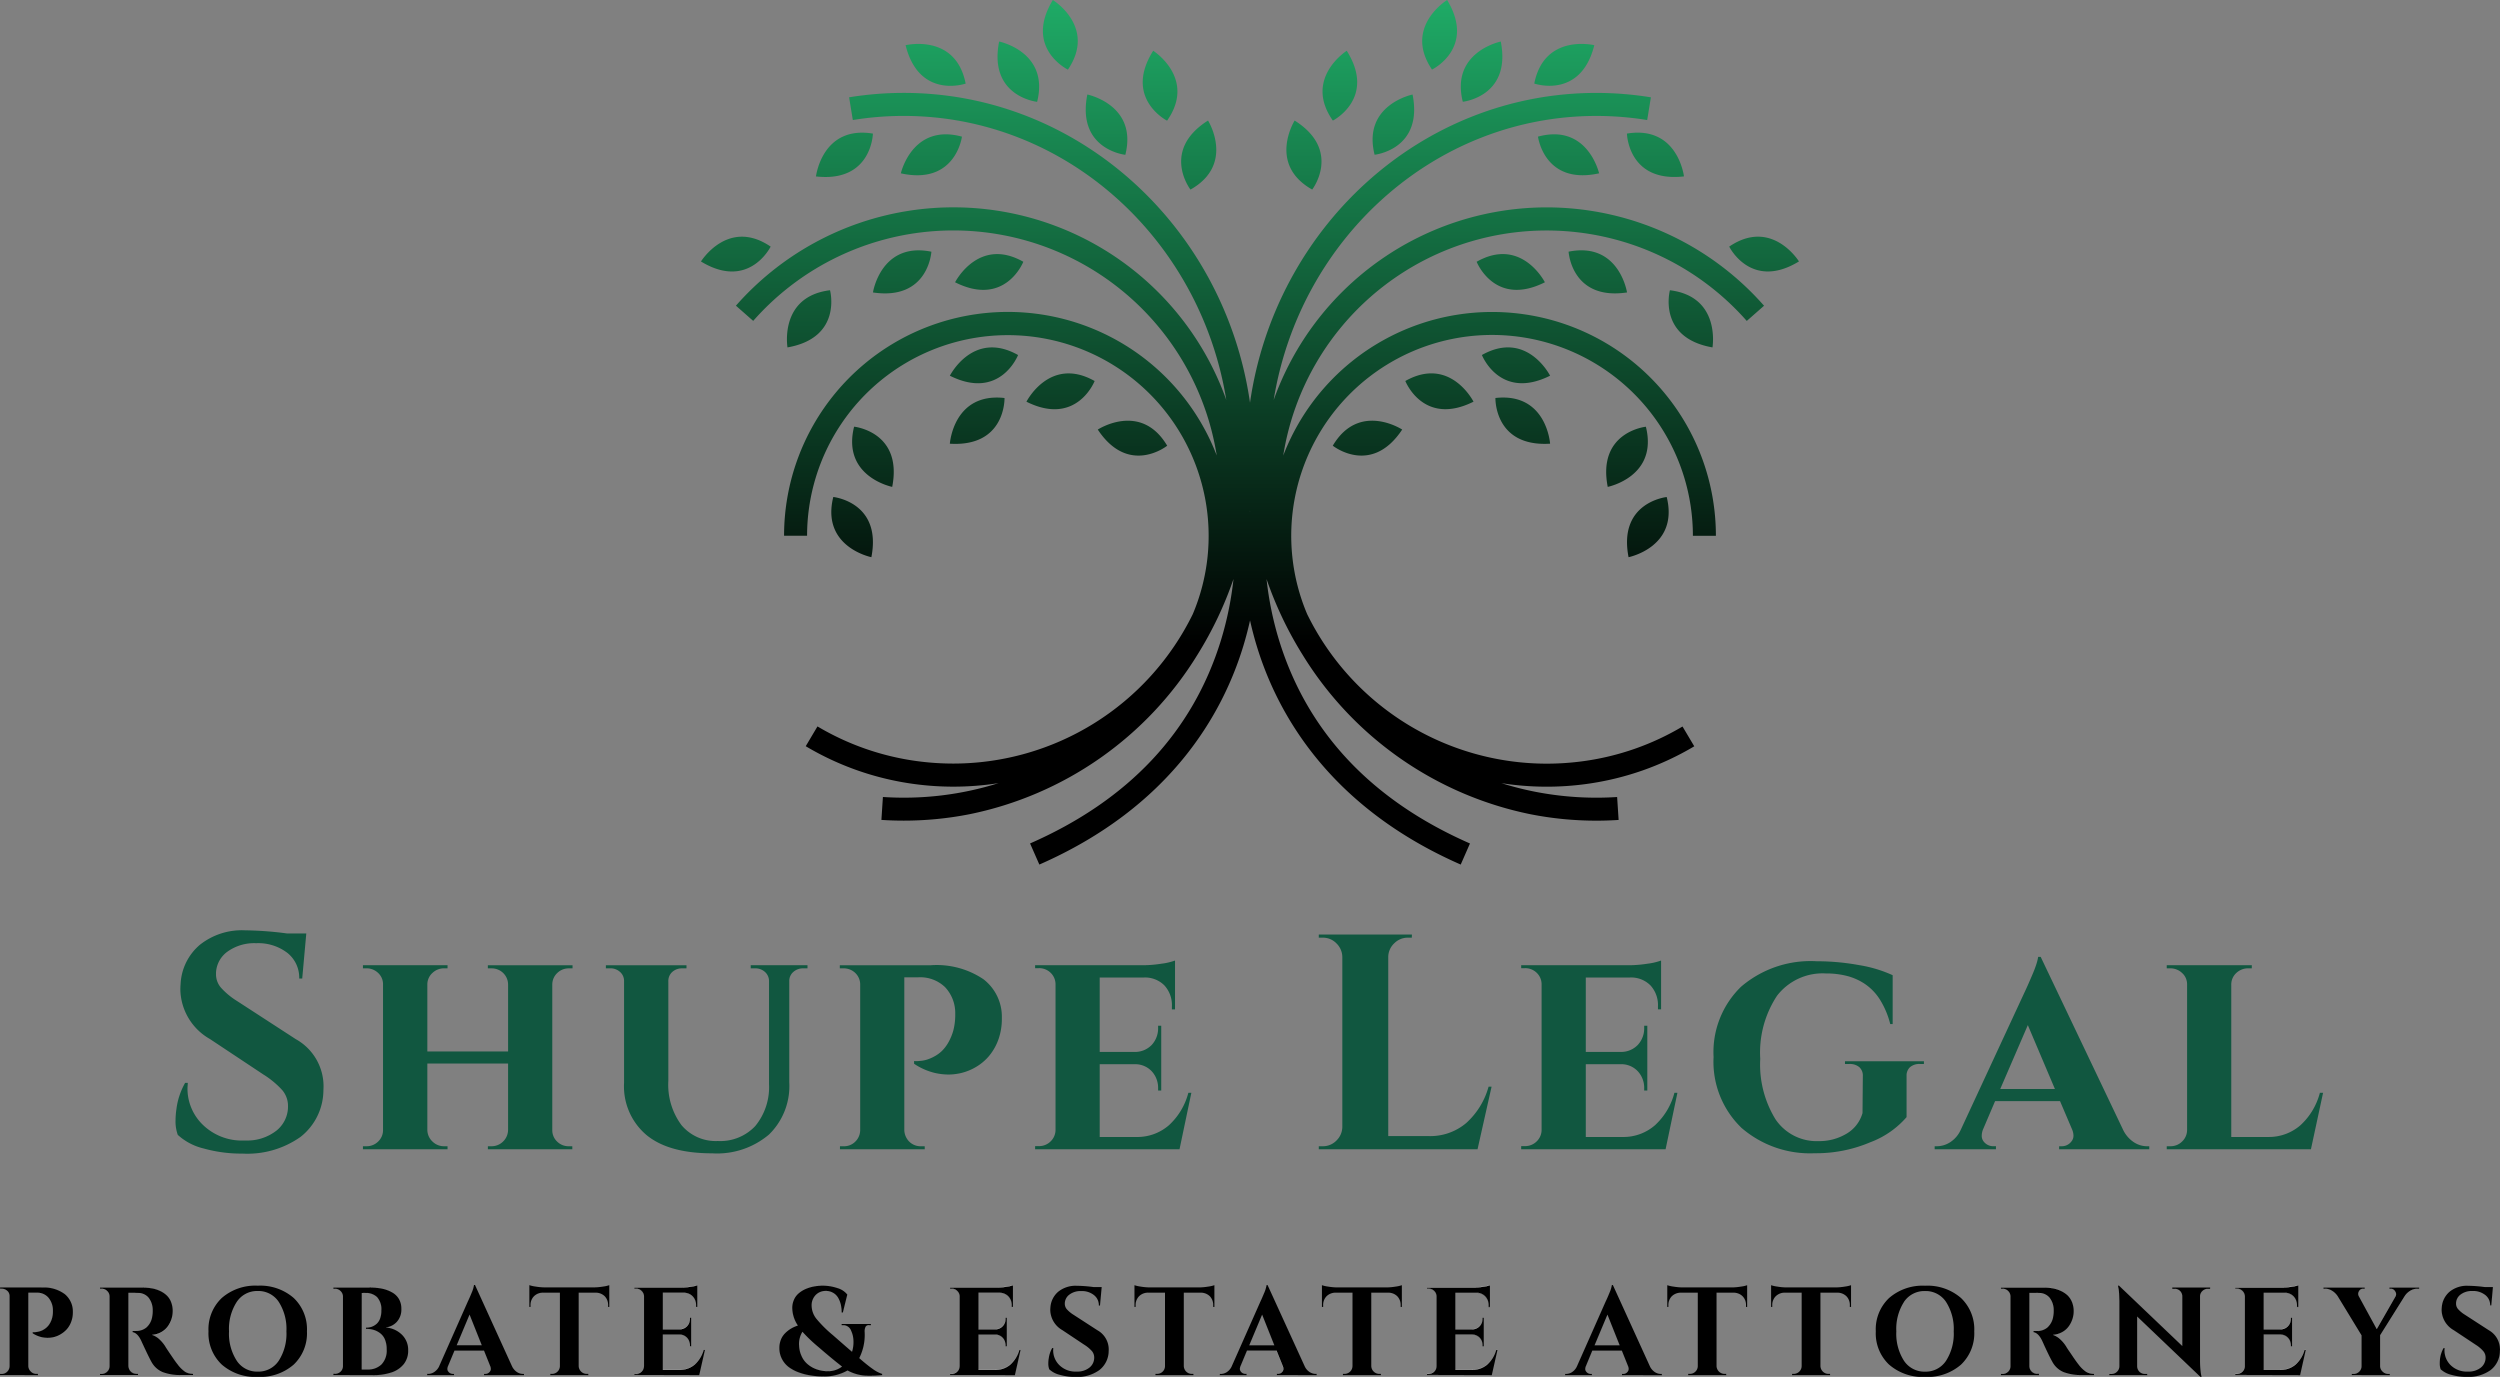
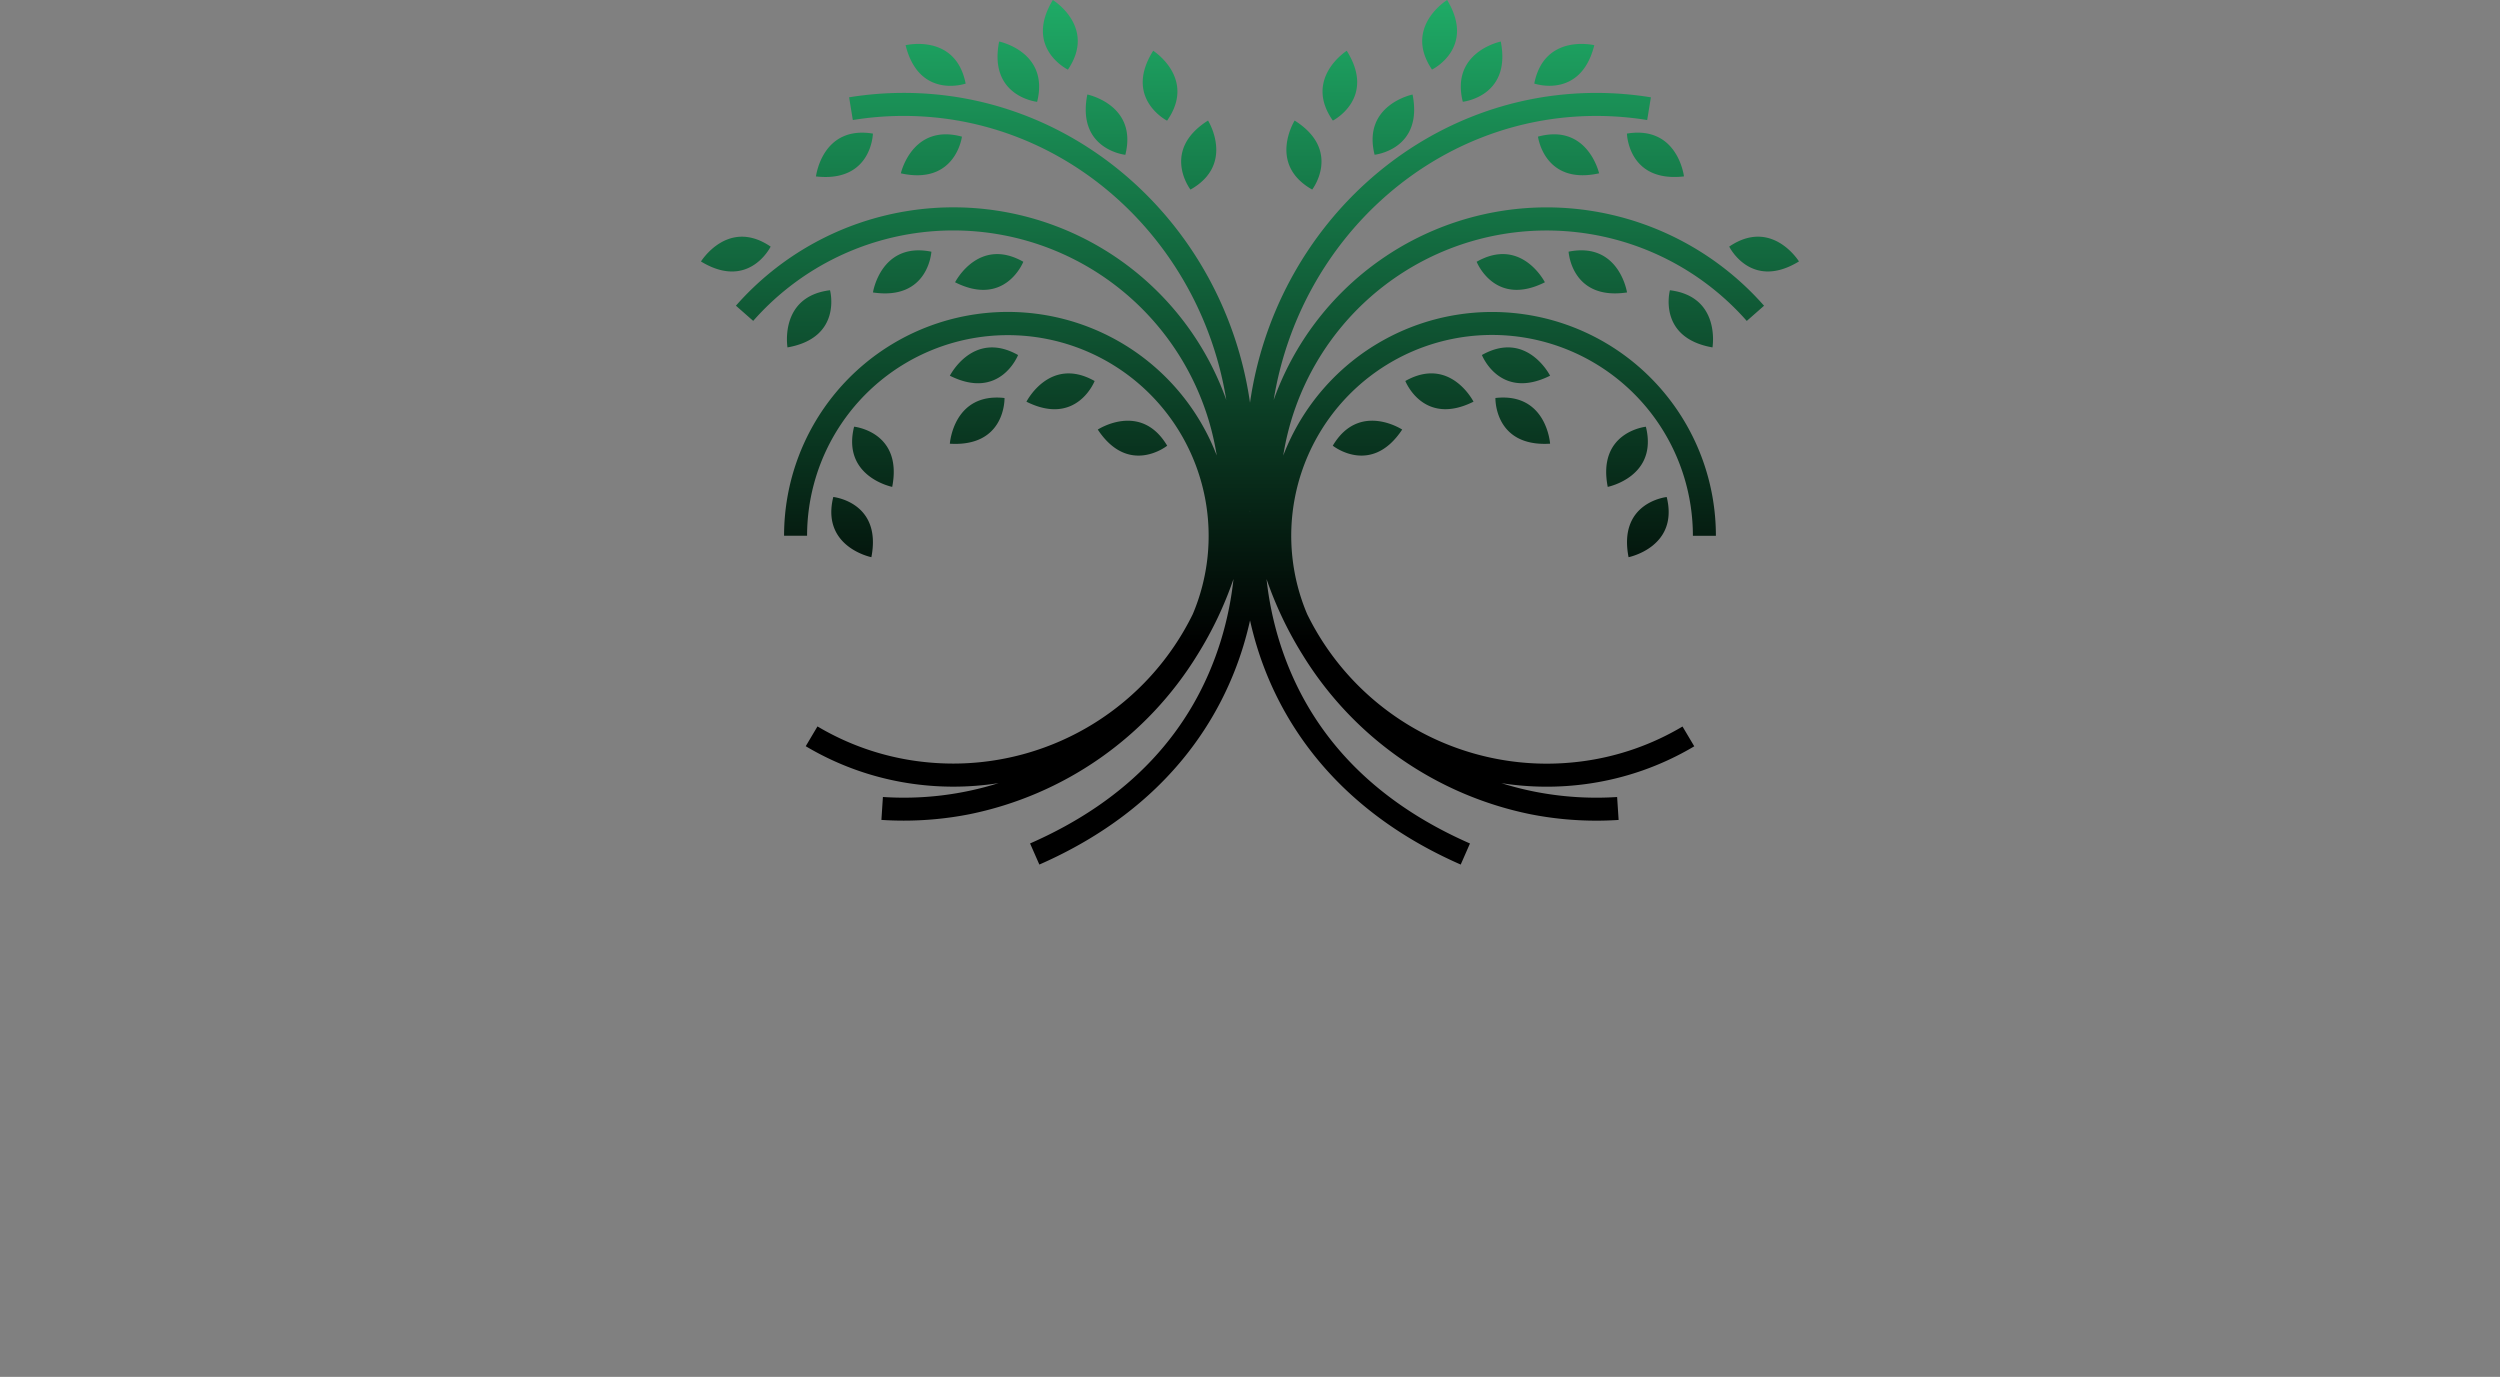
<svg xmlns="http://www.w3.org/2000/svg" width="240" height="132.181" viewBox="0 0 240 132.181">
  <rect x="0" y="0" width="240" height="132.181" fill="#808080" stroke="none" />
  <defs>
    <linearGradient id="a" x1="0.406" y1="-0.254" x2="0.406" y2="0.746" gradientUnits="objectBoundingBox">
      <stop offset="0.13" stop-color="#24c777" />
      <stop offset="1" />
    </linearGradient>
  </defs>
  <g transform="translate(-423.458 -167.737)">
    <g transform="translate(490.755 167.737)">
      <g transform="translate(0 0)">
        <path d="M112.695,87.29a27.852,27.852,0,0,0-26.2,18.489C89,90.324,101.93,78.512,117.462,78.512a30.422,30.422,0,0,1,4.89.394l.356-2.181a32.739,32.739,0,0,0-5.244-.423c-16.837,0-30.82,12.931-33.241,29.736C81.8,89.232,67.816,76.3,50.981,76.3a32.728,32.728,0,0,0-5.244.423l.356,2.181a30.418,30.418,0,0,1,4.889-.394c15.532,0,28.464,11.811,30.964,27.266a27.805,27.805,0,0,0-47.076-9.048l1.659,1.459a25.6,25.6,0,0,1,44.5,12.925,21.481,21.481,0,0,0-41.536,7.7h2.209a19.275,19.275,0,1,1,37.029,7.524,25.625,25.625,0,0,1-22.987,14.349,26.05,26.05,0,0,1-3.544-.243,25.336,25.336,0,0,1-9.5-3.324l-1.128,1.9A27.507,27.507,0,0,0,51.9,142.636a28.116,28.116,0,0,0,3.848.265,27.8,27.8,0,0,0,4.34-.34,30.272,30.272,0,0,1-11.107,1.332l-.144,2.2c.708.047,1.43.07,2.143.07a32.645,32.645,0,0,0,6.3-.613,33.529,33.529,0,0,0,21.91-15.333.2.2,0,0,0,.013-.021,35.523,35.523,0,0,0,3.434-7.228,31.8,31.8,0,0,1-1.2,5.868c-2.705,8.8-8.871,15.367-18.328,19.517L64,150.38c12.59-5.526,17.6-14.463,19.582-20.988.254-.837.466-1.654.643-2.447.177.792.389,1.609.643,2.447,1.984,6.525,6.991,15.463,19.582,20.988l.888-2.024c-9.457-4.15-15.622-10.717-18.328-19.517a31.707,31.707,0,0,1-1.2-5.868,35.583,35.583,0,0,0,3.434,7.228.2.2,0,0,1,.013.021,33.529,33.529,0,0,0,21.91,15.333,32.645,32.645,0,0,0,6.3.613c.714,0,1.435-.024,2.143-.07l-.144-2.2a30.7,30.7,0,0,1-7.874-.506,30.079,30.079,0,0,1-3.232-.825,28,28,0,0,0,8.188.075,27.507,27.507,0,0,0,10.323-3.613l-1.128-1.9a25.316,25.316,0,0,1-9.5,3.324,26.05,26.05,0,0,1-3.544.243A25.624,25.624,0,0,1,89.71,126.341a19.279,19.279,0,1,1,37.029-7.524h2.209a21.481,21.481,0,0,0-41.536-7.7,25.6,25.6,0,0,1,44.5-12.925l1.659-1.459A27.826,27.826,0,0,0,112.7,87.29ZM84.213,116.481c0-.021.006-.041.009-.062,0,.021.006.041.008.062h-.017Zm-5.707-30.9s-2.872-3.744,1.687-6.629C80.193,78.955,82.817,83.151,78.505,85.584Zm10-6.629c4.559,2.884,1.687,6.629,1.687,6.629C85.884,83.152,88.508,78.955,88.508,78.955ZM76.272,110.171s-3.684,2.949-6.663-1.549C69.609,108.622,73.751,105.911,76.272,110.171Zm-6.965-6.211s-1.718,4.395-6.546,1.986C62.761,105.946,65,101.528,69.307,103.96Zm-7.351-2.494s-1.718,4.395-6.546,1.986C55.41,103.451,57.644,99.034,61.956,101.465Zm-1.3,4.126s.136,4.716-5.249,4.386C55.411,109.977,55.742,105.038,60.66,105.591Zm-16.443,9.5s4.694.483,3.661,5.779C47.877,120.873,43.024,119.9,44.217,115.094Zm2-6.749s4.694.483,3.661,5.779C49.876,114.124,45.023,113.15,46.215,108.345ZM62.461,92.512s-1.729,4.39-6.551,1.969C55.91,94.481,58.155,90.069,62.461,92.512Zm-8.825-.968s-.275,4.711-5.61,3.913C48.026,95.457,48.784,90.565,53.636,91.545Zm-9.732,3.7s1.231,4.556-4.083,5.488C39.822,100.733,38.991,95.853,43.9,95.245Zm-5.7-4.187s-2.083,4.234-6.69,1.426C31.519,92.484,34.118,88.27,38.208,91.058Zm9.817-10.85s-.106,4.718-5.467,4.112C42.559,84.32,43.14,79.4,48.026,80.208Zm8.9-4.8s-4.458,1.549-5.763-3.685C51.162,71.724,55.972,70.552,56.925,75.409Zm6.861,1.75s-4.693-.5-3.643-5.789C60.143,71.37,64.994,72.359,63.786,77.159Zm8.467,5.087s-4.693-.5-3.643-5.789C68.611,76.457,73.462,77.446,72.253,82.246Zm4.007-3.28s-4.2-2.144-1.328-6.71C74.932,72.256,79.107,74.915,76.261,78.966Zm-9.518-4.9S62.5,72,65.294,67.383C65.294,67.383,69.516,69.969,66.742,74.068ZM56.568,80.5s-.594,4.681-5.863,3.523C50.7,84.027,51.793,79.2,56.568,80.5ZM98.832,108.62c-2.979,4.5-6.663,1.549-6.663,1.549C94.69,105.909,98.832,108.62,98.832,108.62Zm6.848-2.677c-4.827,2.409-6.546-1.986-6.546-1.986C103.445,101.526,105.68,105.944,105.68,105.944Zm7.351-2.494c-4.827,2.409-6.546-1.986-6.546-1.986C110.8,99.031,113.031,103.449,113.031,103.449Zm0,6.527c-5.385.332-5.249-4.386-5.249-4.386C112.7,105.036,113.031,109.976,113.031,109.976Zm7.534,10.9c-1.034-5.294,3.661-5.779,3.661-5.779C125.419,119.9,120.565,120.872,120.565,120.872Zm-2-6.749c-1.034-5.294,3.661-5.779,3.661-5.779C123.421,113.148,118.566,114.122,118.566,114.122ZM112.531,94.48c-4.821,2.422-6.551-1.969-6.551-1.969C110.286,90.068,112.531,94.48,112.531,94.48Zm7.886.976c-5.336.8-5.61-3.913-5.61-3.913C119.658,90.564,120.417,95.456,120.417,95.456Zm8.2,5.277c-5.314-.934-4.083-5.488-4.083-5.488C129.45,95.854,128.62,100.733,128.62,100.733Zm8.3-8.251c-4.607,2.808-6.69-1.426-6.69-1.426C134.325,88.269,136.925,92.483,136.925,92.483Zm-11.042-8.164c-5.361.605-5.467-4.112-5.467-4.112C125.3,79.4,125.883,84.319,125.883,84.319Zm-8.6-12.6c-1.305,5.234-5.763,3.685-5.763,3.685C112.47,70.55,117.28,71.723,117.28,71.723Zm-8.981-.355c1.05,5.292-3.643,5.789-3.643,5.789C103.448,72.357,108.3,71.369,108.3,71.369Zm-8.467,5.087c1.05,5.292-3.643,5.789-3.643,5.789C94.98,77.444,99.831,76.456,99.831,76.456Zm-6.322-4.2c2.875,4.565-1.328,6.71-1.328,6.71C89.335,74.915,93.51,72.255,93.51,72.255Zm9.638-4.873c2.793,4.616-1.448,6.685-1.448,6.685C98.926,69.968,103.148,67.382,103.148,67.382Zm14.589,16.645c-5.269,1.158-5.863-3.523-5.863-3.523C116.649,79.2,117.737,84.027,117.737,84.027Z" transform="translate(-31.519 -67.382)" fill="url(#a)" />
      </g>
    </g>
    <g transform="translate(440.31 257.046)">
      <g transform="translate(0 0)">
-         <path d="M4.772-50.035h0a6.843,6.843,0,0,1,.835-2.518h.258q-.012.228-.03.463h0a4.834,4.834,0,0,0,1.412,3.5h0a5.378,5.378,0,0,0,4.038,1.568h.132a4.556,4.556,0,0,0,2.974-.961,2.96,2.96,0,0,0,1.094-2.343h0a2.332,2.332,0,0,0-.553-1.532,8.521,8.521,0,0,0-1.809-1.5h0L7.992-56.764A5.579,5.579,0,0,1,5.15-61.481h0q0-.288.024-.571h0A5.264,5.264,0,0,1,7-65.79,6.474,6.474,0,0,1,11.375-67.2h0a32.79,32.79,0,0,1,4.008.3H17.24l-.391,4.326h-.288a3.033,3.033,0,0,0-1.136-2.458,4.589,4.589,0,0,0-3-.931h0a4.394,4.394,0,0,0-2.746.805,2.634,2.634,0,0,0-1.106,2.025h0V-63h0a1.966,1.966,0,0,0,.463,1.292h0a7.124,7.124,0,0,0,1.58,1.31h0l5.618,3.647a5.177,5.177,0,0,1,2.662,4.519h0q0,.186-.012.373h0a5.733,5.733,0,0,1-2.187,4.483,8.84,8.84,0,0,1-5.594,1.61h0a13.386,13.386,0,0,1-3.7-.487,5.623,5.623,0,0,1-2.5-1.31h0a3.852,3.852,0,0,1-.216-1.364h0A8.019,8.019,0,0,1,4.772-50.035ZM30.8-46.183H22.678v-.288h.33a1.571,1.571,0,0,0,1.13-.451,1.5,1.5,0,0,0,.469-1.118h0V-62a1.462,1.462,0,0,0-.469-1.106,1.582,1.582,0,0,0-1.13-.445h-.33v-.3H30.8v.3H30.49a1.6,1.6,0,0,0-1.136.439,1.493,1.493,0,0,0-.493,1.1h0v6.442h7.751V-62a1.543,1.543,0,0,0-.475-1.106A1.577,1.577,0,0,0,35-63.548h-.33v-.3H42.8v.3h-.33a1.564,1.564,0,0,0-1.136.445A1.512,1.512,0,0,0,40.855-62h0V-48.01a1.492,1.492,0,0,0,.475,1.1,1.553,1.553,0,0,0,1.118.439h.33v.288H34.672v-.288H35a1.571,1.571,0,0,0,1.13-.451,1.574,1.574,0,0,0,.481-1.118h0v-6.369H28.861v6.369a1.554,1.554,0,0,0,.493,1.118,1.578,1.578,0,0,0,1.136.451H30.8ZM46.407-63.548H46v-.3h7.739v.3h-.421a1.367,1.367,0,0,0-.943.343,1.162,1.162,0,0,0-.379.9h0v9.572A6.5,6.5,0,0,0,53.257-48.5a4.283,4.283,0,0,0,3.491,1.526h0a4.6,4.6,0,0,0,3.593-1.436,5.871,5.871,0,0,0,1.322-4h0v-9.921a1.181,1.181,0,0,0-.4-.883,1.368,1.368,0,0,0-.943-.336h-.415v-.3h5.45v.3h-.4a1.39,1.39,0,0,0-.949.336,1.132,1.132,0,0,0-.4.871h0v9.734A6.494,6.494,0,0,1,61.664-47.6,7.708,7.708,0,0,1,56.2-45.792h0q-4.188,0-6.321-1.773a6.114,6.114,0,0,1-2.133-4.987h0v-9.758a1.145,1.145,0,0,0-.391-.9,1.376,1.376,0,0,0-.949-.343Zm22.4,0h-.349v-.3h8.731a8.042,8.042,0,0,1,5.053,1.34,4.54,4.54,0,0,1,1.773,3.533h0v.258h0a5.947,5.947,0,0,1-.288,1.869h0a5.238,5.238,0,0,1-.949,1.719,4.883,4.883,0,0,1-1.448,1.16,5.067,5.067,0,0,1-1.8.571h0a4.681,4.681,0,0,1-.637.042h0a5.887,5.887,0,0,1-1.322-.156h0a6.141,6.141,0,0,1-1.983-.877h0v-.258q.06,0,.168.006a3.505,3.505,0,0,0,.421-.024,2.909,2.909,0,0,0,.619-.114,3.752,3.752,0,0,0,.7-.294,3.364,3.364,0,0,0,.733-.517,3.7,3.7,0,0,0,.643-.835,4.983,4.983,0,0,0,.493-1.2h0a6,6,0,0,0,.174-1.37h0v-.186h0a3.621,3.621,0,0,0-.979-2.566A3.434,3.434,0,0,0,76-62.689H74.649v14.65a1.631,1.631,0,0,0,.475,1.124,1.551,1.551,0,0,0,1.136.445h.349v.288H68.472v-.288h.361a1.521,1.521,0,0,0,1.112-.445,1.554,1.554,0,0,0,.469-1.106h0V-62.01a1.522,1.522,0,0,0-.475-1.1,1.588,1.588,0,0,0-1.136-.439ZM101-46.183H87.207v-.3h.361a1.568,1.568,0,0,0,1.118-.445,1.534,1.534,0,0,0,.481-1.094h0V-62.028a1.522,1.522,0,0,0-.475-1.1,1.573,1.573,0,0,0-1.124-.439h-.361v-.282H97.573a11.674,11.674,0,0,0,1.743-.144,5.985,5.985,0,0,0,1.322-.306h0v4.687h-.3v-.27a2.8,2.8,0,0,0-.715-2.025,2.624,2.624,0,0,0-1.977-.763H93.408v7.145h3.347a2.219,2.219,0,0,0,1.64-.667,2.327,2.327,0,0,0,.619-1.664h0v-.186h.3v6.225h-.3v-.2a2.329,2.329,0,0,0-.607-1.646,2.173,2.173,0,0,0-1.61-.685H93.408v6.988H96.96a4.617,4.617,0,0,0,3.095-1.13,6.41,6.41,0,0,0,1.863-3.113h.288l-1.136,5.42Zm28.68,0H114.439v-.288h.373a1.8,1.8,0,0,0,1.322-.547,1.846,1.846,0,0,0,.565-1.3h0v-16.32a1.853,1.853,0,0,0-.565-1.31,1.8,1.8,0,0,0-1.322-.547h-.373v-.3h8.941l-.012.3h-.361a1.821,1.821,0,0,0-1.328.547,1.811,1.811,0,0,0-.571,1.31h0v17.191h3.87a5.339,5.339,0,0,0,3.605-1.244,7.305,7.305,0,0,0,2.157-3.5h.288Zm17.979,0h-13.79v-.3h.361a1.568,1.568,0,0,0,1.118-.445,1.534,1.534,0,0,0,.481-1.094h0V-62.028a1.522,1.522,0,0,0-.475-1.1,1.573,1.573,0,0,0-1.124-.439h-.361v-.282h10.371a11.641,11.641,0,0,0,1.737-.144A5.986,5.986,0,0,0,147.3-64.3h0v4.687H147v-.27a2.8,2.8,0,0,0-.715-2.025,2.624,2.624,0,0,0-1.977-.763h-4.236v7.145h3.347a2.219,2.219,0,0,0,1.64-.667,2.327,2.327,0,0,0,.619-1.664h0v-.186h.3v6.225h-.3v-.2a2.329,2.329,0,0,0-.607-1.646,2.173,2.173,0,0,0-1.61-.685h-3.389v6.988h3.551a4.6,4.6,0,0,0,3.095-1.13,6.41,6.41,0,0,0,1.863-3.113h.288l-1.136,5.42Zm7.313-2.1a8.8,8.8,0,0,1-2.632-6.76,8.74,8.74,0,0,1,2.638-6.742,10.254,10.254,0,0,1,7.253-2.446h0a22.6,22.6,0,0,1,4.056.367,12.552,12.552,0,0,1,3.245.973h0V-58.2H169.3a8.188,8.188,0,0,0-.979-2.331,5.1,5.1,0,0,0-1.436-1.508,5.587,5.587,0,0,0-1.737-.781,8.069,8.069,0,0,0-2.031-.24h0a5.525,5.525,0,0,0-4.681,2.133,9.89,9.89,0,0,0-1.616,6.063h0a10.033,10.033,0,0,0,1.46,5.8,4.767,4.767,0,0,0,4.164,2.1h0a5.061,5.061,0,0,0,2.638-.7,3.356,3.356,0,0,0,1.556-1.995h0l.03-3.551a1.082,1.082,0,0,0-.343-.859,1.406,1.406,0,0,0-.949-.3h-.421v-.258h7.577v.258h-.373a1.387,1.387,0,0,0-.955.3,1.092,1.092,0,0,0-.337.859h0v3.942a8.58,8.58,0,0,1-3.473,2.41,13.287,13.287,0,0,1-5.342,1.058h0A10.056,10.056,0,0,1,154.969-48.28Zm24.474,2.1h-5.883v-.288h.234a2.386,2.386,0,0,0,1.244-.379,2.75,2.75,0,0,0,1.009-1.16h0l6.069-13.081q.03-.06.21-.451t.342-.769q.168-.379.361-.841t.318-.871a4.356,4.356,0,0,0,.15-.631h.24l7.878,16.53a2.964,2.964,0,0,0,1.034,1.244,2.321,2.321,0,0,0,1.286.409h.228v.288h-8.653v-.288h.228a1.151,1.151,0,0,0,.949-.457h0a.876.876,0,0,0,.2-.565h0a1.649,1.649,0,0,0-.144-.619h0L185.6-50.8h-6.237l-1.166,2.734a1.677,1.677,0,0,0-.114.571h0a.866.866,0,0,0,.2.589h0a1.163,1.163,0,0,0,.937.433h.228ZM182.508-58.1l-2.65,6.135h5.252Zm27.178,11.916H195.842v-.288h.355a1.557,1.557,0,0,0,1.118-.451,1.522,1.522,0,0,0,.481-1.1h0V-62a1.445,1.445,0,0,0-.481-1.106,1.624,1.624,0,0,0-1.142-.445h-.33v-.3h8.166v.3h-.331a1.626,1.626,0,0,0-1.154.445A1.493,1.493,0,0,0,202.037-62h0v14.638h3.551a4.6,4.6,0,0,0,3.095-1.13,6.41,6.41,0,0,0,1.863-3.113h.306Z" transform="translate(-4.688 67.202)" fill="#115740" />
-       </g>
+         </g>
    </g>
    <g transform="translate(423.458 291.096)">
      <g transform="translate(0 0)">
-         <path d="M5.376-19.012H1.729v-.12h.15a.736.736,0,0,0,.541-.222.751.751,0,0,0,.228-.535h0v-6.724a.626.626,0,0,0-.228-.493.79.79,0,0,0-.535-.2h-.15v-.12h4a3.333,3.333,0,0,1,2.211.631,2.187,2.187,0,0,1,.781,1.67h0v.1h0a2.545,2.545,0,0,1-.144.853h0a2.268,2.268,0,0,1-.439.763,2.519,2.519,0,0,1-.679.529,2.316,2.316,0,0,1-.823.27h0a2.132,2.132,0,0,1-.324.024h0a2.825,2.825,0,0,1-.565-.06h0a2.629,2.629,0,0,1-.889-.379h0v-.114h.078a1.089,1.089,0,0,0,.216-.012,1.84,1.84,0,0,0,.3-.054,1.533,1.533,0,0,0,.361-.132,1.844,1.844,0,0,0,.355-.24,1.541,1.541,0,0,0,.318-.379,2.034,2.034,0,0,0,.234-.553h0a2.357,2.357,0,0,0,.078-.607h0v-.114h0a1.9,1.9,0,0,0-.439-1.238,1.414,1.414,0,0,0-1.112-.451h-.8v7.024a.751.751,0,0,0,.228.535.736.736,0,0,0,.541.222h.15Zm9.608,0H11.331v-.126h.15a.739.739,0,0,0,.535-.216.721.721,0,0,0,.234-.529h0v-6.67a.721.721,0,0,0-.234-.529.729.729,0,0,0-.535-.222h-.15v-.12h4.122a4.94,4.94,0,0,1,.859.072,3.121,3.121,0,0,1,.775.246,2.363,2.363,0,0,1,.637.427,1.814,1.814,0,0,1,.427.649,2.239,2.239,0,0,1,.162.877h0a2.471,2.471,0,0,1-.12.763,2.579,2.579,0,0,1-.355.7,1.958,1.958,0,0,1-.619.547,2.093,2.093,0,0,1-.883.264h0a1.929,1.929,0,0,1,.685.415,3.616,3.616,0,0,1,.547.649h0q.036.072.222.355t.487.721q.306.439.5.691h0a3.108,3.108,0,0,0,.709.7,1.406,1.406,0,0,0,.775.2h0v.126H19.095a4.709,4.709,0,0,1-1.737-.276,2.166,2.166,0,0,1-1.082-.967h0q-.288-.5-1-2.061h0q-.349-.727-.817-.811h0v-.114h.373a1.511,1.511,0,0,0,.949-.33,1.742,1.742,0,0,0,.559-1.058h0a2.631,2.631,0,0,0,.048-.493h0v-.09h0a1.93,1.93,0,0,0-.415-1.25,1.314,1.314,0,0,0-1-.433h0q-.174-.006-.517-.006h-.4v7.012a.751.751,0,0,0,.228.535.767.767,0,0,0,.547.216h.144Zm8.04-1.009a4.131,4.131,0,0,1-1.28-3.2,4.131,4.131,0,0,1,1.28-3.2,4.9,4.9,0,0,1,3.449-1.178,4.9,4.9,0,0,1,3.449,1.178,4.141,4.141,0,0,1,1.274,3.2,4.141,4.141,0,0,1-1.274,3.2,4.9,4.9,0,0,1-3.449,1.178A4.9,4.9,0,0,1,23.024-20.021Zm1.436-6.027a4.773,4.773,0,0,0-.745,2.83,4.773,4.773,0,0,0,.745,2.83,2.341,2.341,0,0,0,2.013,1.04,2.341,2.341,0,0,0,2.013-1.04,4.8,4.8,0,0,0,.739-2.83,4.8,4.8,0,0,0-.739-2.83,2.341,2.341,0,0,0-2.013-1.04A2.341,2.341,0,0,0,24.461-26.048ZM37.53-19.012h-3.8v-.126h.15a.76.76,0,0,0,.541-.216.73.73,0,0,0,.228-.529h0v-6.676a.73.73,0,0,0-.228-.529.76.76,0,0,0-.541-.216h-.15v-.12h3.479a5.986,5.986,0,0,1,1.22.114,3.336,3.336,0,0,1,.955.361,1.7,1.7,0,0,1,.649.643,1.868,1.868,0,0,1,.228.937h0a1.748,1.748,0,0,1-.433,1.244,1.658,1.658,0,0,1-1.046.535h0a2.475,2.475,0,0,1,1.538.7h0a2.051,2.051,0,0,1,.595,1.514h0a2.054,2.054,0,0,1-.421,1.31,2.5,2.5,0,0,1-1.178.8,5.536,5.536,0,0,1-1.785.258ZM36.454-26.9v7.343h.577a1.812,1.812,0,0,0,1.322-.481,1.929,1.929,0,0,0,.493-1.442h0a2.439,2.439,0,0,0-.156-.919,1.444,1.444,0,0,0-.439-.607,1.962,1.962,0,0,0-.625-.336,2.564,2.564,0,0,0-.763-.108h0v-.12a1.719,1.719,0,0,0,.547-.084,1.476,1.476,0,0,0,.469-.276,1.262,1.262,0,0,0,.336-.517,2.2,2.2,0,0,0,.12-.763h0a1.757,1.757,0,0,0-.409-1.286,1.527,1.527,0,0,0-1.13-.4h-.343Zm8.863,7.89H42.74v-.12h.108a1.026,1.026,0,0,0,.547-.168,1.371,1.371,0,0,0,.463-.511h0l2.782-6.279q.144-.3.361-.823a3.1,3.1,0,0,0,.228-.751h.108l3.569,7.836a1.351,1.351,0,0,0,.463.523,1.047,1.047,0,0,0,.565.174h.1v.12H48.2v-.12h.108a.519.519,0,0,0,.433-.21h0a.415.415,0,0,0,.1-.276h0a.738.738,0,0,0-.06-.27h0l-.595-1.484H45.365l-.619,1.484a.724.724,0,0,0-.066.276h0a.406.406,0,0,0,.1.27h0a.529.529,0,0,0,.433.21h.108Zm1.49-5.817-1.232,2.95h2.4Zm5.853-.733h-.114v-2.091a2.963,2.963,0,0,0,.613.138,5.557,5.557,0,0,0,.805.078H58.8a5.688,5.688,0,0,0,.811-.078,2.963,2.963,0,0,0,.613-.138h0v2.091h-.12V-25.7a1.206,1.206,0,0,0-.324-.883,1.226,1.226,0,0,0-.877-.343H57.287v7.042a.774.774,0,0,0,.234.535.739.739,0,0,0,.535.216h.15l.006.12H54.559v-.12h.15a.751.751,0,0,0,.535-.21.752.752,0,0,0,.234-.529h0v-7.054h-1.61a1.213,1.213,0,0,0-.877.343,1.194,1.194,0,0,0-.33.883h0Zm16.194,6.55H62.635v-.12h.15a.736.736,0,0,0,.541-.222.751.751,0,0,0,.228-.535h0v-6.7a.743.743,0,0,0-.246-.5.723.723,0,0,0-.523-.21h-.15v-.12h4.6a5.607,5.607,0,0,0,.817-.078,2.657,2.657,0,0,0,.619-.144h0v2.1h-.12v-.138a1.2,1.2,0,0,0-.318-.871,1.164,1.164,0,0,0-.853-.355H65.357v3.5h1.592a.99.99,0,0,0,.733-.3,1.017,1.017,0,0,0,.282-.733h0v-.1l.12-.006v2.782l-.12-.006v-.1a1.01,1.01,0,0,0-.282-.727,1.007,1.007,0,0,0-.721-.3h-1.6v3.377h1.574a2.206,2.206,0,0,0,1.478-.5,3.045,3.045,0,0,0,.877-1.43h.12Zm7.691-2.6h0a2.108,2.108,0,0,1,.156-.823,1.907,1.907,0,0,1,.433-.637,3,3,0,0,1,.559-.427,3.147,3.147,0,0,1,.625-.276h0a3.078,3.078,0,0,1-.535-1.67h0a1.911,1.911,0,0,1,.162-.793,1.712,1.712,0,0,1,.433-.607,2.663,2.663,0,0,1,.649-.421,3.668,3.668,0,0,1,.793-.252A4.8,4.8,0,0,1,80.7-27.6h0a4.573,4.573,0,0,1,1.418.228,1.865,1.865,0,0,1,.955.631h0l-.427,1.725H82.53a3.434,3.434,0,0,0-.084-.781,2.439,2.439,0,0,0-.264-.655,1.3,1.3,0,0,0-.481-.463,1.332,1.332,0,0,0-.691-.174h0a1.313,1.313,0,0,0-.985.4,1.411,1.411,0,0,0-.379,1.015h0a2.048,2.048,0,0,0,.463,1.256,11.944,11.944,0,0,0,1.574,1.562h0q1.526,1.34,1.839,1.6h0a3.031,3.031,0,0,0,.138-1.052,2.363,2.363,0,0,0-.216-.949h0a.811.811,0,0,0-.739-.547h-.18v-.114h2.812v.114h-.168a.339.339,0,0,0-.342.156.993.993,0,0,0-.09.481h0a4.925,4.925,0,0,1-.517,2.524h0q.757.655,1.262,1.015a3.25,3.25,0,0,0,.931.493h0l.006.126a12.436,12.436,0,0,1-1.556.054h0a4.124,4.124,0,0,1-1.767-.5h0a4.453,4.453,0,0,1-2.361.571h0a7.78,7.78,0,0,1-1.148-.084,5.7,5.7,0,0,1-1.118-.276,3.823,3.823,0,0,1-.979-.5,2.271,2.271,0,0,1-.679-.775A2.219,2.219,0,0,1,76.545-21.614Zm1.9-.24h0a2.635,2.635,0,0,0,.27,1.07,2.146,2.146,0,0,0,.619.769,2.722,2.722,0,0,0,.859.457,3.063,3.063,0,0,0,1,.162h0a2.222,2.222,0,0,0,1.364-.439h0q-.949-.733-2.259-1.869h0a14.785,14.785,0,0,1-1.532-1.472h0A2.143,2.143,0,0,0,78.444-21.854Zm20.713,2.842H92.938v-.12h.15a.736.736,0,0,0,.541-.222.751.751,0,0,0,.228-.535h0v-6.7a.743.743,0,0,0-.246-.5.723.723,0,0,0-.523-.21h-.15v-.12h4.6a5.607,5.607,0,0,0,.817-.078,2.657,2.657,0,0,0,.619-.144h0v2.1h-.12v-.138a1.2,1.2,0,0,0-.318-.871,1.164,1.164,0,0,0-.853-.355H95.66v3.5h1.592a.99.99,0,0,0,.733-.3,1.017,1.017,0,0,0,.282-.733h0v-.1l.12-.006v2.782l-.12-.006v-.1a1.01,1.01,0,0,0-.282-.727,1.007,1.007,0,0,0-.721-.3h-1.6v3.377h1.574a2.206,2.206,0,0,0,1.478-.5,3.045,3.045,0,0,0,.877-1.43h.12Zm3.245-1.574h0a2.746,2.746,0,0,1,.336-1.028h.108l-.012.192h0a1.981,1.981,0,0,0,.577,1.43h0a2.191,2.191,0,0,0,1.646.637h.054a1.859,1.859,0,0,0,1.214-.391,1.213,1.213,0,0,0,.445-.955h0a.955.955,0,0,0-.222-.625,3.4,3.4,0,0,0-.739-.613h0l-2.091-1.394a2.276,2.276,0,0,1-1.166-1.923h0a2.24,2.24,0,0,1,.012-.234h0a2.168,2.168,0,0,1,.745-1.526,2.648,2.648,0,0,1,1.785-.577h0a13.121,13.121,0,0,1,1.64.126h.757l-.162,1.767h-.114a1.226,1.226,0,0,0-.469-1,1.856,1.856,0,0,0-1.226-.385h0a1.774,1.774,0,0,0-1.118.33,1.08,1.08,0,0,0-.451.829h0v.048h0a.812.812,0,0,0,.186.529h0a2.914,2.914,0,0,0,.643.535h0l2.3,1.49a2.11,2.11,0,0,1,1.088,1.845h0q0,.078-.006.15h0a2.336,2.336,0,0,1-.9,1.833,3.6,3.6,0,0,1-2.277.655h0a5.452,5.452,0,0,1-1.508-.2,2.26,2.26,0,0,1-1.022-.535h0a1.557,1.557,0,0,1-.09-.559h0A3.134,3.134,0,0,1,102.4-20.586Zm8.346-4.975h-.114v-2.091a2.963,2.963,0,0,0,.613.138,5.557,5.557,0,0,0,.805.078h4.837a5.687,5.687,0,0,0,.811-.078,2.963,2.963,0,0,0,.613-.138h0v2.091h-.12V-25.7a1.206,1.206,0,0,0-.324-.883,1.226,1.226,0,0,0-.877-.343h-1.616v7.042a.774.774,0,0,0,.234.535.739.739,0,0,0,.535.216h.15l.006.12h-3.653v-.12h.15a.75.75,0,0,0,.535-.21.752.752,0,0,0,.234-.529h0v-7.054h-1.61a1.213,1.213,0,0,0-.877.343,1.194,1.194,0,0,0-.33.883h0Zm10.654,6.55h-2.578v-.12h.108a1.056,1.056,0,0,0,.553-.168,1.325,1.325,0,0,0,.457-.511h0l2.782-6.279q.144-.3.361-.823a3.1,3.1,0,0,0,.228-.751h.108L127-19.829a1.308,1.308,0,0,0,.457.523,1.077,1.077,0,0,0,.571.174h.1v.12h-3.834v-.12h.108a.519.519,0,0,0,.433-.21h0a.415.415,0,0,0,.1-.276h0a.738.738,0,0,0-.06-.27h0l-.595-1.484H121.45l-.619,1.484a.724.724,0,0,0-.066.276h0a.406.406,0,0,0,.1.27h0a.529.529,0,0,0,.433.21h.108Zm1.49-5.817-1.232,2.95h2.4Zm5.859-.733h-.12v-2.091a2.963,2.963,0,0,0,.613.138,5.558,5.558,0,0,0,.805.078h4.837a5.582,5.582,0,0,0,.811-.078,2.962,2.962,0,0,0,.613-.138h0v2.091h-.12V-25.7a1.206,1.206,0,0,0-.324-.883,1.213,1.213,0,0,0-.877-.343h-1.616v7.042a.774.774,0,0,0,.234.535.739.739,0,0,0,.535.216h.15l.006.12h-3.653v-.12h.15a.75.75,0,0,0,.535-.21.752.752,0,0,0,.234-.529h0v-7.054h-1.61a1.213,1.213,0,0,0-.877.343,1.206,1.206,0,0,0-.324.883h0Zm16.188,6.55h-6.219v-.12h.15a.736.736,0,0,0,.541-.222.751.751,0,0,0,.228-.535h0v-6.7a.754.754,0,0,0-.24-.5.743.743,0,0,0-.529-.21h-.15v-.12h4.6a5.737,5.737,0,0,0,.823-.078,2.77,2.77,0,0,0,.619-.144h0v2.1h-.126v-.138a1.2,1.2,0,0,0-.318-.871,1.164,1.164,0,0,0-.853-.355h-2.025v3.5h1.6a.982.982,0,0,0,.727-.3,1.006,1.006,0,0,0,.288-.733h0v-.1l.114-.006v2.782l-.114-.006v-.1a1,1,0,0,0-.288-.727,1,1,0,0,0-.715-.3h-1.61v3.377h1.58a2.2,2.2,0,0,0,1.472-.5,3.046,3.046,0,0,0,.877-1.43h.12Zm9.614,0h-2.578v-.12h.1a1.056,1.056,0,0,0,.553-.168,1.326,1.326,0,0,0,.457-.511h0l2.782-6.279q.15-.3.361-.823a3.014,3.014,0,0,0,.234-.751h.108l3.569,7.836a1.351,1.351,0,0,0,.463.523,1.048,1.048,0,0,0,.565.174h.1v.12h-3.834v-.12h.108a.519.519,0,0,0,.433-.21h0a.415.415,0,0,0,.1-.276h0a.738.738,0,0,0-.06-.27h0l-.595-1.484h-2.824l-.613,1.484a.724.724,0,0,0-.066.276h0a.406.406,0,0,0,.1.27h0a.529.529,0,0,0,.433.21h.108Zm1.49-5.817-1.232,2.95h2.4Zm5.853-.733h-.114v-2.091a2.963,2.963,0,0,0,.613.138,5.557,5.557,0,0,0,.805.078h4.837a5.688,5.688,0,0,0,.811-.078,2.963,2.963,0,0,0,.613-.138h0v2.091h-.12V-25.7a1.194,1.194,0,0,0-.33-.883,1.213,1.213,0,0,0-.877-.343h-1.61v7.042a.774.774,0,0,0,.234.535.739.739,0,0,0,.535.216h.15l.006.12h-3.653v-.12h.15a.75.75,0,0,0,.535-.21.752.752,0,0,0,.234-.529h0v-7.054H163.1a1.226,1.226,0,0,0-.877.343,1.206,1.206,0,0,0-.324.883h0Zm9.969,0h-.114v-2.091a2.963,2.963,0,0,0,.613.138,5.557,5.557,0,0,0,.805.078h4.837a5.688,5.688,0,0,0,.811-.078,2.963,2.963,0,0,0,.613-.138h0v2.091h-.12V-25.7a1.206,1.206,0,0,0-.324-.883,1.226,1.226,0,0,0-.877-.343h-1.616v7.042a.774.774,0,0,0,.234.535.739.739,0,0,0,.535.216h.15l.006.12h-3.653v-.12h.15a.751.751,0,0,0,.535-.21.752.752,0,0,0,.234-.529h0v-7.054h-1.61a1.213,1.213,0,0,0-.877.343,1.194,1.194,0,0,0-.33.883h0Zm11.219,5.54a4.131,4.131,0,0,1-1.28-3.2,4.131,4.131,0,0,1,1.28-3.2,4.9,4.9,0,0,1,3.449-1.178,4.9,4.9,0,0,1,3.449,1.178,4.141,4.141,0,0,1,1.274,3.2,4.141,4.141,0,0,1-1.274,3.2,4.9,4.9,0,0,1-3.449,1.178A4.9,4.9,0,0,1,183.083-20.021Zm1.43-6.027a4.8,4.8,0,0,0-.739,2.83,4.8,4.8,0,0,0,.739,2.83,2.357,2.357,0,0,0,2.019,1.04,2.341,2.341,0,0,0,2.013-1.04,4.8,4.8,0,0,0,.739-2.83,4.8,4.8,0,0,0-.739-2.83,2.341,2.341,0,0,0-2.013-1.04A2.357,2.357,0,0,0,184.513-26.048Zm12.961,7.036H193.82v-.126h.15a.76.76,0,0,0,.541-.216.73.73,0,0,0,.228-.529h0v-6.67a.73.73,0,0,0-.228-.529.749.749,0,0,0-.541-.222h-.15v-.12h4.122a4.94,4.94,0,0,1,.859.072,3.12,3.12,0,0,1,.775.246,2.463,2.463,0,0,1,.643.427,1.927,1.927,0,0,1,.427.649,2.315,2.315,0,0,1,.156.877h0a2.471,2.471,0,0,1-.12.763,2.579,2.579,0,0,1-.355.7,1.875,1.875,0,0,1-.619.547,2.084,2.084,0,0,1-.877.264h0a1.943,1.943,0,0,1,.679.415,3.314,3.314,0,0,1,.547.649h0q.042.072.222.355t.493.721q.3.439.5.691h0a3.036,3.036,0,0,0,.715.7,1.376,1.376,0,0,0,.769.2h0v.126H201.59a4.729,4.729,0,0,1-1.743-.276,2.166,2.166,0,0,1-1.082-.967h0q-.288-.5-1-2.061h0q-.349-.727-.817-.811h0v-.114h.373a1.519,1.519,0,0,0,.955-.33,1.784,1.784,0,0,0,.559-1.058h0a2.633,2.633,0,0,0,.048-.493h0v-.09h0a1.93,1.93,0,0,0-.415-1.25,1.321,1.321,0,0,0-1-.433h0q-.174-.006-.517-.006h-.4v7.012a.751.751,0,0,0,.228.535.767.767,0,0,0,.547.216h.144Zm10.389,0h-3.647v-.12h.222a.723.723,0,0,0,.523-.21.734.734,0,0,0,.222-.523h0V-26.1q0-.4-.03-.775t-.072-.547h0l-.036-.18h.114l6.063,5.781v-4.753a.724.724,0,0,0-.216-.517.723.723,0,0,0-.523-.21h-.222v-.12h3.647l-.006.12h-.222a.715.715,0,0,0-.517.21.708.708,0,0,0-.228.5h0v6.207q0,.4.036.787t.072.571h0l.036.18h-.114L206.9-24.63v4.771a.762.762,0,0,0,.222.517.723.723,0,0,0,.523.21h.222Zm14.674,0h-6.219v-.12h.15a.736.736,0,0,0,.541-.222.751.751,0,0,0,.228-.535h0v-6.7a.754.754,0,0,0-.24-.5.743.743,0,0,0-.529-.21h-.15v-.12h4.609a5.712,5.712,0,0,0,.817-.078,2.77,2.77,0,0,0,.619-.144h0v2.1h-.126v-.138a1.216,1.216,0,0,0-.312-.871,1.184,1.184,0,0,0-.859-.355H219.04v3.5h1.6a.983.983,0,0,0,.727-.3,1.006,1.006,0,0,0,.288-.733h0v-.1l.114-.006v2.782l-.114-.006v-.1a1,1,0,0,0-.288-.727,1,1,0,0,0-.715-.3h-1.61v3.377h1.58a2.2,2.2,0,0,0,1.472-.5,2.983,2.983,0,0,0,.877-1.43h.12Zm2.4-8.292h-.162v-.12h3.972v.12h-.15a.439.439,0,0,0-.4.24h0a.507.507,0,0,0-.078.258h0a.5.5,0,0,0,.066.24h0l1.707,3.131,1.791-3.125a.462.462,0,0,0,.066-.234h0a.507.507,0,0,0-.078-.258h0a.471.471,0,0,0-.415-.252h-.15v-.12h2.866v.12H233.8a1.285,1.285,0,0,0-.685.2,1.641,1.641,0,0,0-.523.5h0l-2.367,3.768v2.944a.751.751,0,0,0,.228.535.749.749,0,0,0,.541.222h.156v.12H227.5v-.12h.156a.774.774,0,0,0,.541-.216.741.741,0,0,0,.234-.535h0v-2.962l-2.3-3.774a1.725,1.725,0,0,0-.517-.487,1.283,1.283,0,0,0-.679-.2Zm11.026,6.718h0a2.819,2.819,0,0,1,.343-1.028h.108l-.012.192h0a1.992,1.992,0,0,0,.571,1.43h0a2.211,2.211,0,0,0,1.652.637h.054a1.859,1.859,0,0,0,1.214-.391,1.213,1.213,0,0,0,.445-.955h0a.94.94,0,0,0-.228-.625,3.243,3.243,0,0,0-.733-.613h0l-2.1-1.394a2.278,2.278,0,0,1-1.16-1.923h0a2.242,2.242,0,0,1,.012-.234h0a2.168,2.168,0,0,1,.745-1.526,2.634,2.634,0,0,1,1.785-.577h0a12.982,12.982,0,0,1,1.634.126h.757L240.9-25.7h-.12a1.232,1.232,0,0,0-.463-1,1.856,1.856,0,0,0-1.226-.385h0a1.8,1.8,0,0,0-1.124.33,1.08,1.08,0,0,0-.451.829h0v.048h0a.8.8,0,0,0,.192.529h0a2.914,2.914,0,0,0,.643.535h0l2.3,1.49a2.112,2.112,0,0,1,1.082,1.845h0q0,.078-.006.15h0a2.319,2.319,0,0,1-.889,1.833,3.624,3.624,0,0,1-2.283.655h0a5.452,5.452,0,0,1-1.508-.2,2.3,2.3,0,0,1-1.022-.535h0a1.658,1.658,0,0,1-.084-.559h0A3.749,3.749,0,0,1,235.967-20.586Z" transform="translate(-1.729 27.665)" />
-         <path d="M238.55-18.844a5.451,5.451,0,0,1-1.508-.2,2.3,2.3,0,0,1-1.022-.535,1.657,1.657,0,0,1-.084-.559,3.749,3.749,0,0,1,.03-.451,2.818,2.818,0,0,1,.343-1.028h.108l-.012.192a1.992,1.992,0,0,0,.571,1.43,2.211,2.211,0,0,0,1.652.637h.054a1.859,1.859,0,0,0,1.214-.391,1.213,1.213,0,0,0,.445-.955.94.94,0,0,0-.228-.625,3.242,3.242,0,0,0-.733-.613l-2.1-1.394a2.278,2.278,0,0,1-1.16-1.923,2.238,2.238,0,0,1,.012-.234,2.168,2.168,0,0,1,.745-1.526,2.633,2.633,0,0,1,1.785-.577,12.977,12.977,0,0,1,1.634.126h.757L240.9-25.7h-.12a1.232,1.232,0,0,0-.463-1,1.856,1.856,0,0,0-1.226-.385,1.8,1.8,0,0,0-1.124.33,1.08,1.08,0,0,0-.451.829v.048a.8.8,0,0,0,.192.529,2.915,2.915,0,0,0,.643.535l2.3,1.49a2.112,2.112,0,0,1,1.082,1.845q0,.078-.006.15a2.319,2.319,0,0,1-.889,1.833A3.624,3.624,0,0,1,238.55-18.844Zm0,0a3.624,3.624,0,0,0,2.283-.655,2.319,2.319,0,0,0,.889-1.833q.006-.072.006-.15a2.112,2.112,0,0,0-1.082-1.845l-2.3-1.49a2.915,2.915,0,0,1-.643-.535.8.8,0,0,1-.192-.529v-.048a1.08,1.08,0,0,1,.451-.829,1.8,1.8,0,0,1,1.124-.33,1.856,1.856,0,0,1,1.226.385,1.232,1.232,0,0,1,.463,1h.12l.156-1.767H240.3a12.977,12.977,0,0,0-1.634-.126,2.633,2.633,0,0,0-1.785.577,2.168,2.168,0,0,0-.745,1.526,2.238,2.238,0,0,0-.012.234,2.278,2.278,0,0,0,1.16,1.923l2.1,1.394a3.242,3.242,0,0,1,.733.613.94.94,0,0,1,.228.625,1.213,1.213,0,0,1-.445.955,1.859,1.859,0,0,1-1.214.391h-.054a2.211,2.211,0,0,1-1.652-.637,1.992,1.992,0,0,1-.571-1.43l.012-.192h-.108a2.818,2.818,0,0,0-.343,1.028,3.749,3.749,0,0,0-.03.451,1.657,1.657,0,0,0,.084.559,2.3,2.3,0,0,0,1.022.535A5.451,5.451,0,0,0,238.55-18.844Zm-25.472,0h-.114L206.9-24.63v4.771a.762.762,0,0,0,.222.517.723.723,0,0,0,.523.21h.222v.12h-3.647v-.12h.222a.723.723,0,0,0,.523-.21.734.734,0,0,0,.222-.523V-26.1q0-.4-.03-.775t-.072-.547l-.036-.18h.114l6.063,5.781v-4.753a.724.724,0,0,0-.216-.517.723.723,0,0,0-.523-.21h-.222v-.12h3.647l-.006.12h-.222a.716.716,0,0,0-.517.21.708.708,0,0,0-.228.5v6.207q0,.4.036.787t.072.571Zm0,0-.036-.18q-.036-.186-.072-.571t-.036-.787v-6.207a.708.708,0,0,1,.228-.5.716.716,0,0,1,.517-.21h.222l.006-.12h-3.647v.12h.222a.723.723,0,0,1,.523.21.724.724,0,0,1,.216.517v4.753L205.159-27.6h-.114l.036.18q.036.174.072.547t.03.775v6.237a.734.734,0,0,1-.222.523.723.723,0,0,1-.523.21h-.222v.12h3.647v-.12h-.222a.723.723,0,0,1-.523-.21.762.762,0,0,1-.222-.517V-24.63l6.069,5.787Zm-26.547,0a4.9,4.9,0,0,1-3.449-1.178,4.131,4.131,0,0,1-1.28-3.2,4.131,4.131,0,0,1,1.28-3.2,4.9,4.9,0,0,1,3.449-1.178,4.9,4.9,0,0,1,3.449,1.178,4.141,4.141,0,0,1,1.274,3.2,4.141,4.141,0,0,1-1.274,3.2A4.9,4.9,0,0,1,186.532-18.844Zm0,0a4.9,4.9,0,0,0,3.449-1.178,4.141,4.141,0,0,0,1.274-3.2,4.141,4.141,0,0,0-1.274-3.2,4.9,4.9,0,0,0-3.449-1.178,4.9,4.9,0,0,0-3.449,1.178,4.131,4.131,0,0,0-1.28,3.2,4.131,4.131,0,0,0,1.28,3.2A4.9,4.9,0,0,0,186.532-18.844Zm0-8.244a2.357,2.357,0,0,0-2.019,1.04,4.8,4.8,0,0,0-.739,2.83,4.8,4.8,0,0,0,.739,2.83,2.357,2.357,0,0,0,2.019,1.04,2.341,2.341,0,0,0,2.013-1.04,4.8,4.8,0,0,0,.739-2.83,4.8,4.8,0,0,0-.739-2.83A2.341,2.341,0,0,0,186.532-27.088Zm0,0a2.341,2.341,0,0,1,2.013,1.04,4.8,4.8,0,0,1,.739,2.83,4.8,4.8,0,0,1-.739,2.83,2.341,2.341,0,0,1-2.013,1.04,2.357,2.357,0,0,1-2.019-1.04,4.8,4.8,0,0,1-.739-2.83,4.8,4.8,0,0,1,.739-2.83A2.357,2.357,0,0,1,186.532-27.088Zm-81.546,8.244a5.451,5.451,0,0,1-1.508-.2,2.259,2.259,0,0,1-1.021-.535,1.556,1.556,0,0,1-.09-.559,3.133,3.133,0,0,1,.036-.451,2.746,2.746,0,0,1,.337-1.028h.108l-.012.192a1.981,1.981,0,0,0,.577,1.43,2.191,2.191,0,0,0,1.646.637h.054a1.859,1.859,0,0,0,1.214-.391,1.213,1.213,0,0,0,.445-.955.955.955,0,0,0-.222-.625,3.4,3.4,0,0,0-.739-.613l-2.091-1.394a2.276,2.276,0,0,1-1.166-1.923,2.24,2.24,0,0,1,.012-.234,2.168,2.168,0,0,1,.745-1.526,2.648,2.648,0,0,1,1.785-.577,13.116,13.116,0,0,1,1.64.126h.757l-.162,1.767h-.114a1.226,1.226,0,0,0-.469-1,1.856,1.856,0,0,0-1.226-.385,1.774,1.774,0,0,0-1.118.33,1.08,1.08,0,0,0-.451.829v.048a.812.812,0,0,0,.186.529,2.915,2.915,0,0,0,.643.535l2.3,1.49a2.11,2.11,0,0,1,1.088,1.845q0,.078-.006.15a2.336,2.336,0,0,1-.9,1.833A3.6,3.6,0,0,1,104.985-18.844Zm0,0a3.6,3.6,0,0,0,2.277-.655,2.336,2.336,0,0,0,.9-1.833q.006-.072.006-.15a2.11,2.11,0,0,0-1.088-1.845l-2.3-1.49a2.915,2.915,0,0,1-.643-.535.812.812,0,0,1-.186-.529v-.048a1.08,1.08,0,0,1,.451-.829,1.774,1.774,0,0,1,1.118-.33,1.856,1.856,0,0,1,1.226.385,1.226,1.226,0,0,1,.469,1h.114l.162-1.767h-.757a13.116,13.116,0,0,0-1.64-.126,2.648,2.648,0,0,0-1.785.577,2.168,2.168,0,0,0-.745,1.526,2.24,2.24,0,0,0-.012.234,2.276,2.276,0,0,0,1.166,1.923l2.091,1.394a3.4,3.4,0,0,1,.739.613.955.955,0,0,1,.222.625,1.213,1.213,0,0,1-.445.955,1.859,1.859,0,0,1-1.214.391h-.054a2.191,2.191,0,0,1-1.646-.637,1.981,1.981,0,0,1-.577-1.43l.012-.192h-.108a2.746,2.746,0,0,0-.337,1.028,3.133,3.133,0,0,0-.036.451,1.556,1.556,0,0,0,.09.559,2.259,2.259,0,0,0,1.021.535A5.451,5.451,0,0,0,104.985-18.844Zm-78.512,0a4.9,4.9,0,0,1-3.449-1.178,4.131,4.131,0,0,1-1.28-3.2,4.131,4.131,0,0,1,1.28-3.2,4.9,4.9,0,0,1,3.449-1.178,4.9,4.9,0,0,1,3.449,1.178,4.141,4.141,0,0,1,1.274,3.2,4.14,4.14,0,0,1-1.274,3.2A4.9,4.9,0,0,1,26.474-18.844Zm0,0a4.9,4.9,0,0,0,3.449-1.178,4.14,4.14,0,0,0,1.274-3.2,4.141,4.141,0,0,0-1.274-3.2,4.9,4.9,0,0,0-3.449-1.178,4.9,4.9,0,0,0-3.449,1.178,4.131,4.131,0,0,0-1.28,3.2,4.131,4.131,0,0,0,1.28,3.2A4.9,4.9,0,0,0,26.474-18.844Zm0-8.244a2.341,2.341,0,0,0-2.013,1.04,4.773,4.773,0,0,0-.745,2.83,4.773,4.773,0,0,0,.745,2.83,2.342,2.342,0,0,0,2.013,1.04,2.341,2.341,0,0,0,2.013-1.04,4.8,4.8,0,0,0,.739-2.83,4.8,4.8,0,0,0-.739-2.83A2.341,2.341,0,0,0,26.474-27.088Zm0,0a2.341,2.341,0,0,1,2.013,1.04,4.8,4.8,0,0,1,.739,2.83,4.8,4.8,0,0,1-.739,2.83,2.341,2.341,0,0,1-2.013,1.04,2.342,2.342,0,0,1-2.013-1.04,4.773,4.773,0,0,1-.745-2.83,4.773,4.773,0,0,1,.745-2.83A2.341,2.341,0,0,1,26.474-27.088Zm54.26,8.2a7.779,7.779,0,0,1-1.148-.084,5.7,5.7,0,0,1-1.118-.276,3.823,3.823,0,0,1-.979-.5,2.271,2.271,0,0,1-.679-.775,2.219,2.219,0,0,1-.264-1.088,2.108,2.108,0,0,1,.156-.823,1.907,1.907,0,0,1,.433-.637,3,3,0,0,1,.559-.427,3.145,3.145,0,0,1,.625-.276,3.078,3.078,0,0,1-.535-1.67,1.91,1.91,0,0,1,.162-.793,1.712,1.712,0,0,1,.433-.607,2.663,2.663,0,0,1,.649-.421,3.668,3.668,0,0,1,.793-.252A4.8,4.8,0,0,1,80.7-27.6a4.572,4.572,0,0,1,1.418.228,1.865,1.865,0,0,1,.955.631l-.427,1.725H82.53a3.434,3.434,0,0,0-.084-.781,2.438,2.438,0,0,0-.264-.655,1.3,1.3,0,0,0-.481-.463,1.332,1.332,0,0,0-.691-.174,1.313,1.313,0,0,0-.985.4,1.411,1.411,0,0,0-.379,1.015,2.048,2.048,0,0,0,.463,1.256,11.943,11.943,0,0,0,1.574,1.562q1.526,1.34,1.839,1.6a3.03,3.03,0,0,0,.138-1.052,2.363,2.363,0,0,0-.216-.949.81.81,0,0,0-.739-.547h-.18v-.114h2.812v.114h-.168a.339.339,0,0,0-.342.156.992.992,0,0,0-.09.481,4.925,4.925,0,0,1-.517,2.524q.757.655,1.262,1.015a3.249,3.249,0,0,0,.931.493l.006.126a12.44,12.44,0,0,1-1.556.054,4.123,4.123,0,0,1-1.767-.5A4.453,4.453,0,0,1,80.734-18.886Zm0,0a4.453,4.453,0,0,0,2.361-.571,4.123,4.123,0,0,0,1.767.5,12.439,12.439,0,0,0,1.556-.054l-.006-.126a3.249,3.249,0,0,1-.931-.493q-.5-.361-1.262-1.015a4.925,4.925,0,0,0,.517-2.524.992.992,0,0,1,.09-.481.339.339,0,0,1,.342-.156h.168v-.114H82.524v.114h.18a.81.81,0,0,1,.739.547,2.363,2.363,0,0,1,.216.949,3.03,3.03,0,0,1-.138,1.052q-.312-.258-1.839-1.6a11.943,11.943,0,0,1-1.574-1.562,2.048,2.048,0,0,1-.463-1.256,1.411,1.411,0,0,1,.379-1.015,1.313,1.313,0,0,1,.985-.4,1.332,1.332,0,0,1,.691.174,1.3,1.3,0,0,1,.481.463,2.438,2.438,0,0,1,.264.655,3.434,3.434,0,0,1,.084.781h.114l.427-1.725a1.865,1.865,0,0,0-.955-.631A4.572,4.572,0,0,0,80.7-27.6a4.8,4.8,0,0,0-.877.078,3.668,3.668,0,0,0-.793.252,2.663,2.663,0,0,0-.649.421,1.712,1.712,0,0,0-.433.607,1.91,1.91,0,0,0-.162.793,3.078,3.078,0,0,0,.535,1.67,3.145,3.145,0,0,0-.625.276,3,3,0,0,0-.559.427,1.907,1.907,0,0,0-.433.637,2.108,2.108,0,0,0-.156.823,2.219,2.219,0,0,0,.264,1.088,2.271,2.271,0,0,0,.679.775,3.823,3.823,0,0,0,.979.5,5.7,5.7,0,0,0,1.118.276A7.779,7.779,0,0,0,80.734-18.886Zm-1.971-4.29a2.143,2.143,0,0,0-.318,1.322,2.635,2.635,0,0,0,.27,1.07,2.146,2.146,0,0,0,.619.769,2.723,2.723,0,0,0,.859.457,3.062,3.062,0,0,0,1,.162,2.222,2.222,0,0,0,1.364-.439q-.949-.733-2.259-1.869A14.785,14.785,0,0,1,78.763-23.176Zm0,0A14.785,14.785,0,0,0,80.295-21.7q1.31,1.136,2.259,1.869a2.222,2.222,0,0,1-1.364.439,3.062,3.062,0,0,1-1-.162,2.723,2.723,0,0,1-.859-.457,2.146,2.146,0,0,1-.619-.769,2.635,2.635,0,0,1-.27-1.07A2.143,2.143,0,0,1,78.763-23.176Zm152.391,4.164H227.5v-.12h.156a.774.774,0,0,0,.541-.216.741.741,0,0,0,.234-.535v-2.962l-2.3-3.774a1.725,1.725,0,0,0-.517-.487,1.283,1.283,0,0,0-.679-.2h-.162v-.12h3.972v.12h-.15a.439.439,0,0,0-.4.24.507.507,0,0,0-.078.258.5.5,0,0,0,.066.24l1.707,3.131,1.791-3.125a.462.462,0,0,0,.066-.234.507.507,0,0,0-.078-.258.471.471,0,0,0-.415-.252h-.15v-.12h2.866v.12H233.8a1.285,1.285,0,0,0-.685.2,1.641,1.641,0,0,0-.523.5l-2.367,3.768v2.944a.751.751,0,0,0,.228.535.749.749,0,0,0,.541.222h.156Zm0,0v-.12H231a.749.749,0,0,1-.541-.222.751.751,0,0,1-.228-.535v-2.944L232.6-26.6a1.641,1.641,0,0,1,.523-.5,1.285,1.285,0,0,1,.685-.2h.168v-.12h-2.866v.12h.15a.471.471,0,0,1,.415.252.507.507,0,0,1,.078.258.462.462,0,0,1-.066.234l-1.791,3.125-1.707-3.131a.5.5,0,0,1-.066-.24.507.507,0,0,1,.078-.258.439.439,0,0,1,.4-.24h.15v-.12h-3.972v.12h.162a1.283,1.283,0,0,1,.679.2,1.725,1.725,0,0,1,.517.487l2.3,3.774v2.962a.741.741,0,0,1-.234.535.774.774,0,0,1-.541.216H227.5v.12Zm-8.617,0h-6.219v-.12h.15a.736.736,0,0,0,.541-.222.751.751,0,0,0,.228-.535v-6.7a.754.754,0,0,0-.24-.5.743.743,0,0,0-.529-.21h-.15v-.12h4.609a5.713,5.713,0,0,0,.817-.078,2.771,2.771,0,0,0,.619-.144v2.1h-.126v-.138a1.216,1.216,0,0,0-.312-.871,1.184,1.184,0,0,0-.859-.355H219.04v3.5h1.6a.983.983,0,0,0,.727-.3,1.006,1.006,0,0,0,.288-.733v-.1l.114-.006v2.782l-.114-.006v-.1a1,1,0,0,0-.288-.727,1,1,0,0,0-.715-.3h-1.61v3.377h1.58a2.2,2.2,0,0,0,1.472-.5,2.983,2.983,0,0,0,.877-1.43h.12Zm0,0,.553-2.452h-.12a2.983,2.983,0,0,1-.877,1.43,2.2,2.2,0,0,1-1.472.5h-1.58v-3.377h1.61a1,1,0,0,1,.715.3,1,1,0,0,1,.288.727v.1l.114.006v-2.782l-.114.006v.1a1.006,1.006,0,0,1-.288.733.983.983,0,0,1-.727.3h-1.6v-3.5h2.025a1.184,1.184,0,0,1,.859.355,1.216,1.216,0,0,1,.313.871v.138h.126v-2.1a2.771,2.771,0,0,1-.619.144,5.713,5.713,0,0,1-.817.078h-4.609v.12h.15a.743.743,0,0,1,.529.21.754.754,0,0,1,.24.5v6.7a.751.751,0,0,1-.228.535.736.736,0,0,1-.541.222h-.15v.12Zm-19.781,0H201.59a4.729,4.729,0,0,1-1.743-.276,2.166,2.166,0,0,1-1.082-.967q-.288-.5-1-2.061-.349-.727-.817-.811v-.114h.373a1.519,1.519,0,0,0,.955-.33,1.784,1.784,0,0,0,.559-1.058,2.634,2.634,0,0,0,.048-.493v-.09a1.93,1.93,0,0,0-.415-1.25,1.321,1.321,0,0,0-1-.433q-.174-.006-.517-.006h-.4v7.012a.751.751,0,0,0,.228.535.767.767,0,0,0,.547.216h.144l.006.126H193.82v-.126h.15a.76.76,0,0,0,.541-.216.73.73,0,0,0,.228-.529v-6.67a.73.73,0,0,0-.228-.529.749.749,0,0,0-.541-.222h-.15v-.12h4.122a4.941,4.941,0,0,1,.859.072,3.12,3.12,0,0,1,.775.246,2.463,2.463,0,0,1,.643.427,1.927,1.927,0,0,1,.427.649,2.315,2.315,0,0,1,.156.877,2.471,2.471,0,0,1-.12.763,2.58,2.58,0,0,1-.355.7,1.875,1.875,0,0,1-.619.547,2.084,2.084,0,0,1-.877.264,1.942,1.942,0,0,1,.679.415,3.314,3.314,0,0,1,.547.649q.042.072.222.355t.493.721q.3.439.5.691a3.035,3.035,0,0,0,.715.7,1.376,1.376,0,0,0,.769.2Zm0,0v-.126a1.376,1.376,0,0,1-.769-.2,3.035,3.035,0,0,1-.715-.7q-.2-.252-.5-.691t-.493-.721q-.18-.282-.222-.355a3.314,3.314,0,0,0-.547-.649,1.942,1.942,0,0,0-.679-.415,2.084,2.084,0,0,0,.877-.264,1.875,1.875,0,0,0,.619-.547,2.58,2.58,0,0,0,.355-.7,2.471,2.471,0,0,0,.12-.763,2.315,2.315,0,0,0-.156-.877,1.927,1.927,0,0,0-.427-.649,2.463,2.463,0,0,0-.643-.427,3.12,3.12,0,0,0-.775-.246,4.941,4.941,0,0,0-.859-.072H193.82v.12h.15a.749.749,0,0,1,.541.222.73.73,0,0,1,.228.529v6.67a.73.73,0,0,1-.228.529.76.76,0,0,1-.541.216h-.15v.126h3.653l-.006-.126h-.144a.767.767,0,0,1-.547-.216.751.751,0,0,1-.228-.535V-26.9h.4q.343,0,.517.006a1.321,1.321,0,0,1,1,.433,1.93,1.93,0,0,1,.415,1.25v.09a2.634,2.634,0,0,1-.048.493,1.784,1.784,0,0,1-.559,1.058,1.519,1.519,0,0,1-.955.33h-.373v.114q.469.084.817.811.715,1.562,1,2.061a2.166,2.166,0,0,0,1.082.967,4.729,4.729,0,0,0,1.743.276Zm-25.339,0h-3.653v-.12h.15a.751.751,0,0,0,.535-.21.752.752,0,0,0,.234-.529v-7.054h-1.61a1.212,1.212,0,0,0-.877.343,1.194,1.194,0,0,0-.33.883v.138h-.114v-2.091a2.962,2.962,0,0,0,.613.138,5.553,5.553,0,0,0,.805.078h4.837a5.685,5.685,0,0,0,.811-.078,2.961,2.961,0,0,0,.613-.138v2.091h-.12V-25.7a1.206,1.206,0,0,0-.324-.883,1.226,1.226,0,0,0-.877-.343h-1.616v7.042a.774.774,0,0,0,.234.535.739.739,0,0,0,.535.216h.15Zm0,0-.006-.12h-.15a.739.739,0,0,1-.535-.216.774.774,0,0,1-.234-.535v-7.042h1.616a1.226,1.226,0,0,1,.877.343,1.206,1.206,0,0,1,.324.883v.138h.12v-2.091a2.961,2.961,0,0,1-.613.138,5.685,5.685,0,0,1-.811.078h-4.837a5.553,5.553,0,0,1-.805-.078,2.962,2.962,0,0,1-.613-.138v2.091h.114V-25.7a1.194,1.194,0,0,1,.33-.883,1.212,1.212,0,0,1,.877-.343h1.61v7.054a.752.752,0,0,1-.234.529.751.751,0,0,1-.535.21h-.15v.12Zm-9.969,0h-3.653v-.12h.15a.75.75,0,0,0,.535-.21.752.752,0,0,0,.234-.529v-7.054H163.1a1.226,1.226,0,0,0-.877.343,1.206,1.206,0,0,0-.324.883v.138h-.114v-2.091a2.962,2.962,0,0,0,.613.138,5.554,5.554,0,0,0,.805.078h4.837a5.685,5.685,0,0,0,.811-.078,2.961,2.961,0,0,0,.613-.138v2.091h-.12V-25.7a1.194,1.194,0,0,0-.33-.883,1.213,1.213,0,0,0-.877-.343h-1.61v7.042a.774.774,0,0,0,.234.535.739.739,0,0,0,.535.216h.15Zm0,0-.006-.12h-.15a.739.739,0,0,1-.535-.216.774.774,0,0,1-.234-.535v-7.042h1.61a1.213,1.213,0,0,1,.877.343,1.194,1.194,0,0,1,.33.883v.138h.12v-2.091a2.961,2.961,0,0,1-.613.138,5.685,5.685,0,0,1-.811.078H163.2a5.554,5.554,0,0,1-.805-.078,2.962,2.962,0,0,1-.613-.138v2.091h.114V-25.7a1.206,1.206,0,0,1,.324-.883,1.226,1.226,0,0,1,.877-.343h1.616v7.054a.752.752,0,0,1-.234.529.75.75,0,0,1-.535.21h-.15v.12Zm-6.177,0h-3.834v-.12h.108a.519.519,0,0,0,.433-.21.415.415,0,0,0,.1-.276.738.738,0,0,0-.06-.27l-.595-1.484h-2.824l-.613,1.484a.724.724,0,0,0-.066.276.406.406,0,0,0,.1.27.529.529,0,0,0,.433.21h.108v.12h-2.578v-.12h.1a1.055,1.055,0,0,0,.553-.168,1.326,1.326,0,0,0,.457-.511l2.782-6.279q.15-.3.361-.823a3.015,3.015,0,0,0,.234-.751h.108l3.569,7.836a1.351,1.351,0,0,0,.463.523,1.048,1.048,0,0,0,.565.174h.1Zm0,0v-.12h-.1a1.048,1.048,0,0,1-.565-.174,1.351,1.351,0,0,1-.463-.523l-3.569-7.836h-.108a3.015,3.015,0,0,1-.234.751q-.21.523-.361.823l-2.782,6.279a1.326,1.326,0,0,1-.457.511,1.055,1.055,0,0,1-.553.168h-.1v.12h2.578v-.12h-.108a.529.529,0,0,1-.433-.21.406.406,0,0,1-.1-.27.724.724,0,0,1,.066-.276l.613-1.484h2.824l.595,1.484a.738.738,0,0,1,.06.27.415.415,0,0,1-.1.276.519.519,0,0,1-.433.21h-.108v.12Zm-5.228-5.817-1.232,2.95h2.4Zm0,0,1.172,2.95h-2.4Zm-11.1,5.817h-6.219v-.12h.15a.736.736,0,0,0,.541-.222.751.751,0,0,0,.228-.535v-6.7a.754.754,0,0,0-.24-.5.743.743,0,0,0-.529-.21h-.15v-.12h4.6a5.737,5.737,0,0,0,.823-.078,2.771,2.771,0,0,0,.619-.144v2.1h-.126v-.138a1.2,1.2,0,0,0-.318-.871,1.164,1.164,0,0,0-.853-.355h-2.025v3.5h1.6a.982.982,0,0,0,.727-.3,1.006,1.006,0,0,0,.288-.733v-.1l.114-.006v2.782l-.114-.006v-.1a1,1,0,0,0-.288-.727,1,1,0,0,0-.715-.3h-1.61v3.377h1.58a2.2,2.2,0,0,0,1.472-.5,3.046,3.046,0,0,0,.877-1.43h.12Zm0,0,.553-2.452h-.12a3.046,3.046,0,0,1-.877,1.43,2.2,2.2,0,0,1-1.472.5h-1.58v-3.377h1.61a1,1,0,0,1,.715.3,1,1,0,0,1,.288.727v.1l.114.006v-2.782l-.114.006v.1a1.006,1.006,0,0,1-.288.733.982.982,0,0,1-.727.3h-1.6v-3.5h2.025a1.164,1.164,0,0,1,.853.355,1.2,1.2,0,0,1,.318.871v.138h.126v-2.1a2.771,2.771,0,0,1-.619.144,5.737,5.737,0,0,1-.823.078h-4.6v.12h.15a.743.743,0,0,1,.529.21.754.754,0,0,1,.24.5v6.7a.751.751,0,0,1-.228.535.736.736,0,0,1-.541.222h-.15v.12Zm-10.642,0h-3.653v-.12h.15a.75.75,0,0,0,.535-.21.752.752,0,0,0,.234-.529v-7.054h-1.61a1.213,1.213,0,0,0-.877.343,1.206,1.206,0,0,0-.324.883v.138h-.12v-2.091a2.962,2.962,0,0,0,.613.138,5.554,5.554,0,0,0,.805.078h4.837a5.578,5.578,0,0,0,.811-.078,2.961,2.961,0,0,0,.613-.138v2.091h-.12V-25.7a1.206,1.206,0,0,0-.324-.883,1.213,1.213,0,0,0-.877-.343h-1.616v7.042a.774.774,0,0,0,.234.535.739.739,0,0,0,.535.216h.15Zm0,0-.006-.12h-.15a.739.739,0,0,1-.535-.216.774.774,0,0,1-.234-.535v-7.042h1.616a1.213,1.213,0,0,1,.877.343,1.206,1.206,0,0,1,.324.883v.138h.12v-2.091a2.961,2.961,0,0,1-.613.138,5.578,5.578,0,0,1-.811.078h-4.837a5.554,5.554,0,0,1-.805-.078,2.962,2.962,0,0,1-.613-.138v2.091h.12V-25.7a1.206,1.206,0,0,1,.324-.883,1.213,1.213,0,0,1,.877-.343h1.61v7.054a.752.752,0,0,1-.234.529.75.75,0,0,1-.535.21h-.15v.12Zm-6.177,0h-3.834v-.12h.108a.519.519,0,0,0,.433-.21.415.415,0,0,0,.1-.276.738.738,0,0,0-.06-.27l-.595-1.484H121.45l-.619,1.484a.724.724,0,0,0-.066.276.407.407,0,0,0,.1.27.529.529,0,0,0,.433.21h.108v.12h-2.578v-.12h.108a1.056,1.056,0,0,0,.553-.168,1.326,1.326,0,0,0,.457-.511l2.782-6.279q.144-.3.361-.823a3.1,3.1,0,0,0,.228-.751h.108L127-19.829a1.308,1.308,0,0,0,.457.523,1.077,1.077,0,0,0,.571.174h.1Zm0,0v-.12h-.1a1.077,1.077,0,0,1-.571-.174,1.308,1.308,0,0,1-.457-.523l-3.575-7.836h-.108a3.1,3.1,0,0,1-.228.751q-.216.523-.361.823l-2.782,6.279a1.326,1.326,0,0,1-.457.511,1.056,1.056,0,0,1-.553.168h-.108v.12H121.4v-.12h-.108a.529.529,0,0,1-.433-.21.407.407,0,0,1-.1-.27.724.724,0,0,1,.066-.276l.619-1.484h2.818l.595,1.484a.738.738,0,0,1,.06.27.415.415,0,0,1-.1.276.519.519,0,0,1-.433.21h-.108v.12Zm-5.228-5.817-1.232,2.95h2.4Zm0,0,1.172,2.95h-2.4ZM116.3-19.012h-3.653v-.12h.15a.75.75,0,0,0,.535-.21.752.752,0,0,0,.234-.529v-7.054h-1.61a1.213,1.213,0,0,0-.877.343,1.194,1.194,0,0,0-.33.883v.138h-.114v-2.091a2.962,2.962,0,0,0,.613.138,5.553,5.553,0,0,0,.805.078h4.837a5.684,5.684,0,0,0,.811-.078,2.962,2.962,0,0,0,.613-.138v2.091h-.12V-25.7a1.206,1.206,0,0,0-.324-.883,1.226,1.226,0,0,0-.877-.343h-1.616v7.042a.774.774,0,0,0,.234.535.739.739,0,0,0,.535.216h.15Zm0,0-.006-.12h-.15a.739.739,0,0,1-.535-.216.774.774,0,0,1-.234-.535v-7.042h1.616a1.226,1.226,0,0,1,.877.343,1.206,1.206,0,0,1,.324.883v.138h.12v-2.091a2.962,2.962,0,0,1-.613.138,5.684,5.684,0,0,1-.811.078h-4.837a5.553,5.553,0,0,1-.805-.078,2.962,2.962,0,0,1-.613-.138v2.091h.114V-25.7a1.194,1.194,0,0,1,.33-.883,1.213,1.213,0,0,1,.877-.343h1.61v7.054a.752.752,0,0,1-.234.529.75.75,0,0,1-.535.21h-.15v.12Zm-17.143,0H92.938v-.12h.15a.736.736,0,0,0,.541-.222.751.751,0,0,0,.228-.535v-6.7a.743.743,0,0,0-.246-.5.723.723,0,0,0-.523-.21h-.15v-.12h4.6a5.609,5.609,0,0,0,.817-.078,2.658,2.658,0,0,0,.619-.144v2.1h-.12v-.138a1.2,1.2,0,0,0-.318-.871,1.164,1.164,0,0,0-.853-.355H95.66v3.5h1.592a.99.99,0,0,0,.733-.3,1.017,1.017,0,0,0,.282-.733v-.1l.12-.006v2.782l-.12-.006v-.1a1.01,1.01,0,0,0-.282-.727,1.007,1.007,0,0,0-.721-.3h-1.6v3.377h1.574a2.206,2.206,0,0,0,1.478-.5,3.045,3.045,0,0,0,.877-1.43h.12Zm0,0,.553-2.452h-.12a3.045,3.045,0,0,1-.877,1.43,2.206,2.206,0,0,1-1.478.5H95.66v-3.377h1.6a1.007,1.007,0,0,1,.721.3,1.01,1.01,0,0,1,.282.727v.1l.12.006v-2.782l-.12.006v.1a1.017,1.017,0,0,1-.282.733.99.99,0,0,1-.733.3H95.66v-3.5h2.025a1.164,1.164,0,0,1,.853.355,1.2,1.2,0,0,1,.318.871v.138h.12v-2.1a2.658,2.658,0,0,1-.619.144,5.609,5.609,0,0,1-.817.078h-4.6v.12h.15a.723.723,0,0,1,.523.21.743.743,0,0,1,.246.5v6.7a.751.751,0,0,1-.228.535.736.736,0,0,1-.541.222h-.15v.12Zm-30.3,0H62.635v-.12h.15a.736.736,0,0,0,.541-.222.751.751,0,0,0,.228-.535v-6.7a.743.743,0,0,0-.246-.5.723.723,0,0,0-.523-.21h-.15v-.12h4.6a5.608,5.608,0,0,0,.817-.078,2.657,2.657,0,0,0,.619-.144v2.1h-.12v-.138a1.2,1.2,0,0,0-.318-.871,1.164,1.164,0,0,0-.853-.355H65.357v3.5h1.592a.99.99,0,0,0,.733-.3,1.018,1.018,0,0,0,.282-.733v-.1l.12-.006v2.782l-.12-.006v-.1a1.01,1.01,0,0,0-.282-.727,1.007,1.007,0,0,0-.721-.3h-1.6v3.377h1.574a2.206,2.206,0,0,0,1.478-.5,3.045,3.045,0,0,0,.877-1.43h.12Zm0,0,.553-2.452h-.12a3.045,3.045,0,0,1-.877,1.43,2.206,2.206,0,0,1-1.478.5H65.357v-3.377h1.6a1.007,1.007,0,0,1,.721.3,1.01,1.01,0,0,1,.282.727v.1l.12.006v-2.782l-.12.006v.1a1.018,1.018,0,0,1-.282.733.99.99,0,0,1-.733.3H65.357v-3.5h2.025a1.164,1.164,0,0,1,.853.355,1.2,1.2,0,0,1,.318.871v.138h.12v-2.1a2.657,2.657,0,0,1-.619.144,5.608,5.608,0,0,1-.817.078h-4.6v.12h.15a.723.723,0,0,1,.523.21.743.743,0,0,1,.246.5v6.7a.751.751,0,0,1-.228.535.736.736,0,0,1-.541.222h-.15v.12Zm-10.642,0H54.559v-.12h.15a.751.751,0,0,0,.535-.21.752.752,0,0,0,.234-.529v-7.054h-1.61a1.213,1.213,0,0,0-.877.343,1.194,1.194,0,0,0-.33.883v.138h-.114v-2.091a2.962,2.962,0,0,0,.613.138,5.553,5.553,0,0,0,.805.078H58.8a5.685,5.685,0,0,0,.811-.078,2.962,2.962,0,0,0,.613-.138v2.091h-.12V-25.7a1.206,1.206,0,0,0-.324-.883,1.226,1.226,0,0,0-.877-.343H57.287v7.042a.774.774,0,0,0,.234.535.739.739,0,0,0,.535.216h.15Zm0,0-.006-.12h-.15a.739.739,0,0,1-.535-.216.774.774,0,0,1-.234-.535v-7.042H58.9a1.226,1.226,0,0,1,.877.343,1.206,1.206,0,0,1,.324.883v.138h.12v-2.091a2.962,2.962,0,0,1-.613.138,5.685,5.685,0,0,1-.811.078H53.964a5.553,5.553,0,0,1-.805-.078,2.962,2.962,0,0,1-.613-.138v2.091h.114V-25.7a1.194,1.194,0,0,1,.33-.883,1.213,1.213,0,0,1,.877-.343h1.61v7.054a.752.752,0,0,1-.234.529.751.751,0,0,1-.535.21h-.15v.12Zm-6.177,0H48.2v-.12h.108a.519.519,0,0,0,.433-.21.415.415,0,0,0,.1-.276.738.738,0,0,0-.06-.27l-.595-1.484H45.365l-.619,1.484a.724.724,0,0,0-.066.276.406.406,0,0,0,.1.27.529.529,0,0,0,.433.21h.108v.12H42.74v-.12h.108a1.025,1.025,0,0,0,.547-.168,1.371,1.371,0,0,0,.463-.511l2.782-6.279q.144-.3.361-.823a3.1,3.1,0,0,0,.228-.751h.108l3.569,7.836a1.351,1.351,0,0,0,.463.523,1.047,1.047,0,0,0,.565.174h.1Zm0,0v-.12h-.1a1.047,1.047,0,0,1-.565-.174,1.351,1.351,0,0,1-.463-.523l-3.569-7.836h-.108a3.1,3.1,0,0,1-.228.751q-.216.523-.361.823l-2.782,6.279a1.371,1.371,0,0,1-.463.511,1.025,1.025,0,0,1-.547.168H42.74v.12h2.578v-.12h-.108a.529.529,0,0,1-.433-.21.406.406,0,0,1-.1-.27.724.724,0,0,1,.066-.276l.619-1.484h2.818l.595,1.484a.738.738,0,0,1,.06.27.415.415,0,0,1-.1.276.519.519,0,0,1-.433.21H48.2v.12Zm-5.228-5.817-1.232,2.95h2.4Zm0,0,1.172,2.95h-2.4ZM37.53-19.012h-3.8v-.126h.15a.76.76,0,0,0,.541-.216.73.73,0,0,0,.228-.529v-6.676a.73.73,0,0,0-.228-.529.76.76,0,0,0-.541-.216h-.15v-.12h3.479a5.985,5.985,0,0,1,1.22.114,3.336,3.336,0,0,1,.955.361,1.7,1.7,0,0,1,.649.643,1.867,1.867,0,0,1,.228.937,1.748,1.748,0,0,1-.433,1.244,1.658,1.658,0,0,1-1.046.535,2.475,2.475,0,0,1,1.538.7,2.051,2.051,0,0,1,.595,1.514,2.054,2.054,0,0,1-.421,1.31,2.5,2.5,0,0,1-1.178.8A5.536,5.536,0,0,1,37.53-19.012Zm0,0a5.536,5.536,0,0,0,1.785-.258,2.5,2.5,0,0,0,1.178-.8,2.054,2.054,0,0,0,.421-1.31,2.051,2.051,0,0,0-.595-1.514,2.475,2.475,0,0,0-1.538-.7,1.658,1.658,0,0,0,1.046-.535,1.748,1.748,0,0,0,.433-1.244,1.867,1.867,0,0,0-.228-.937,1.7,1.7,0,0,0-.649-.643,3.336,3.336,0,0,0-.955-.361,5.985,5.985,0,0,0-1.22-.114H33.726v.12h.15a.76.76,0,0,1,.541.216.73.73,0,0,1,.228.529v6.676a.73.73,0,0,1-.228.529.76.76,0,0,1-.541.216h-.15v.126ZM36.454-26.9v7.343h.577a1.812,1.812,0,0,0,1.322-.481,1.929,1.929,0,0,0,.493-1.442,2.439,2.439,0,0,0-.156-.919,1.444,1.444,0,0,0-.439-.607,1.963,1.963,0,0,0-.625-.337,2.565,2.565,0,0,0-.763-.108v-.12a1.719,1.719,0,0,0,.547-.084,1.477,1.477,0,0,0,.469-.276,1.262,1.262,0,0,0,.336-.517,2.2,2.2,0,0,0,.12-.763,1.757,1.757,0,0,0-.409-1.286,1.527,1.527,0,0,0-1.13-.4Zm0,0H36.8a1.527,1.527,0,0,1,1.13.4,1.757,1.757,0,0,1,.409,1.286,2.2,2.2,0,0,1-.12.763,1.262,1.262,0,0,1-.336.517,1.477,1.477,0,0,1-.469.276,1.719,1.719,0,0,1-.547.084v.12a2.565,2.565,0,0,1,.763.108,1.963,1.963,0,0,1,.625.337,1.444,1.444,0,0,1,.439.607,2.439,2.439,0,0,1,.156.919,1.929,1.929,0,0,1-.493,1.442,1.812,1.812,0,0,1-1.322.481h-.577Zm-16.188,7.89H19.095a4.71,4.71,0,0,1-1.737-.276,2.166,2.166,0,0,1-1.082-.967q-.288-.5-1-2.061-.349-.727-.817-.811v-.114h.373a1.511,1.511,0,0,0,.949-.33,1.742,1.742,0,0,0,.559-1.058,2.63,2.63,0,0,0,.048-.493v-.09a1.93,1.93,0,0,0-.415-1.25,1.314,1.314,0,0,0-1-.433q-.174-.006-.517-.006h-.4v7.012a.751.751,0,0,0,.228.535.767.767,0,0,0,.547.216h.144l.006.126H11.331v-.126h.15a.739.739,0,0,0,.535-.216.721.721,0,0,0,.234-.529v-6.67a.721.721,0,0,0-.234-.529.729.729,0,0,0-.535-.222h-.15v-.12h4.122a4.941,4.941,0,0,1,.859.072,3.121,3.121,0,0,1,.775.246,2.363,2.363,0,0,1,.637.427,1.814,1.814,0,0,1,.427.649,2.239,2.239,0,0,1,.162.877,2.471,2.471,0,0,1-.12.763,2.579,2.579,0,0,1-.355.7,1.958,1.958,0,0,1-.619.547,2.093,2.093,0,0,1-.883.264,1.93,1.93,0,0,1,.685.415,3.618,3.618,0,0,1,.547.649q.036.072.222.355t.487.721q.306.439.5.691a3.108,3.108,0,0,0,.709.7,1.406,1.406,0,0,0,.775.2Zm0,0v-.126a1.406,1.406,0,0,1-.775-.2,3.108,3.108,0,0,1-.709-.7q-.2-.252-.5-.691t-.487-.721q-.186-.282-.222-.355a3.618,3.618,0,0,0-.547-.649,1.93,1.93,0,0,0-.685-.415,2.093,2.093,0,0,0,.883-.264,1.958,1.958,0,0,0,.619-.547,2.579,2.579,0,0,0,.355-.7,2.471,2.471,0,0,0,.12-.763,2.239,2.239,0,0,0-.162-.877,1.814,1.814,0,0,0-.427-.649,2.363,2.363,0,0,0-.637-.427,3.121,3.121,0,0,0-.775-.246,4.941,4.941,0,0,0-.859-.072H11.331v.12h.15a.729.729,0,0,1,.535.222.721.721,0,0,1,.234.529v6.67a.721.721,0,0,1-.234.529.739.739,0,0,1-.535.216h-.15v.126h3.653l-.006-.126h-.144a.767.767,0,0,1-.547-.216.751.751,0,0,1-.228-.535V-26.9h.4q.342,0,.517.006a1.314,1.314,0,0,1,1,.433,1.93,1.93,0,0,1,.415,1.25v.09a2.63,2.63,0,0,1-.048.493,1.742,1.742,0,0,1-.559,1.058,1.511,1.511,0,0,1-.949.33h-.373v.114q.469.084.817.811.715,1.562,1,2.061a2.166,2.166,0,0,0,1.082.967,4.71,4.71,0,0,0,1.737.276Zm-14.89,0H1.729v-.12h.15a.736.736,0,0,0,.541-.222.751.751,0,0,0,.228-.535v-6.724a.626.626,0,0,0-.228-.493.79.79,0,0,0-.535-.2h-.15v-.12h4a3.333,3.333,0,0,1,2.211.631,2.187,2.187,0,0,1,.781,1.67v.1a2.545,2.545,0,0,1-.144.853,2.268,2.268,0,0,1-.439.763,2.518,2.518,0,0,1-.679.529,2.316,2.316,0,0,1-.823.27,2.535,2.535,0,0,1-.889-.036,2.63,2.63,0,0,1-.889-.379v-.114h.078a1.088,1.088,0,0,0,.216-.012,1.84,1.84,0,0,0,.3-.054,1.534,1.534,0,0,0,.36-.132,1.842,1.842,0,0,0,.355-.24,1.541,1.541,0,0,0,.318-.379,2.034,2.034,0,0,0,.234-.553,2.356,2.356,0,0,0,.078-.607v-.114a1.9,1.9,0,0,0-.439-1.238,1.414,1.414,0,0,0-1.112-.451h-.8v7.024a.751.751,0,0,0,.228.535.736.736,0,0,0,.541.222h.15Zm0,0v-.12h-.15a.736.736,0,0,1-.541-.222.751.751,0,0,1-.228-.535v-7.024h.8a1.414,1.414,0,0,1,1.112.451,1.9,1.9,0,0,1,.439,1.238v.114a2.356,2.356,0,0,1-.078.607,2.034,2.034,0,0,1-.234.553,1.541,1.541,0,0,1-.318.379,1.842,1.842,0,0,1-.355.24,1.534,1.534,0,0,1-.36.132,1.84,1.84,0,0,1-.3.054,1.088,1.088,0,0,1-.216.012H4.866v.114a2.63,2.63,0,0,0,.889.379,2.535,2.535,0,0,0,.889.036,2.316,2.316,0,0,0,.823-.27,2.518,2.518,0,0,0,.679-.529,2.268,2.268,0,0,0,.439-.763,2.545,2.545,0,0,0,.144-.853v-.1a2.187,2.187,0,0,0-.781-1.67,3.333,3.333,0,0,0-2.211-.631h-4v.12h.15a.79.79,0,0,1,.535.2.626.626,0,0,1,.228.493v6.724a.751.751,0,0,1-.228.535.736.736,0,0,1-.541.222h-.15v.12Z" transform="translate(-1.729 27.665)" fill="#fff" />
-       </g>
+         </g>
    </g>
  </g>
</svg>